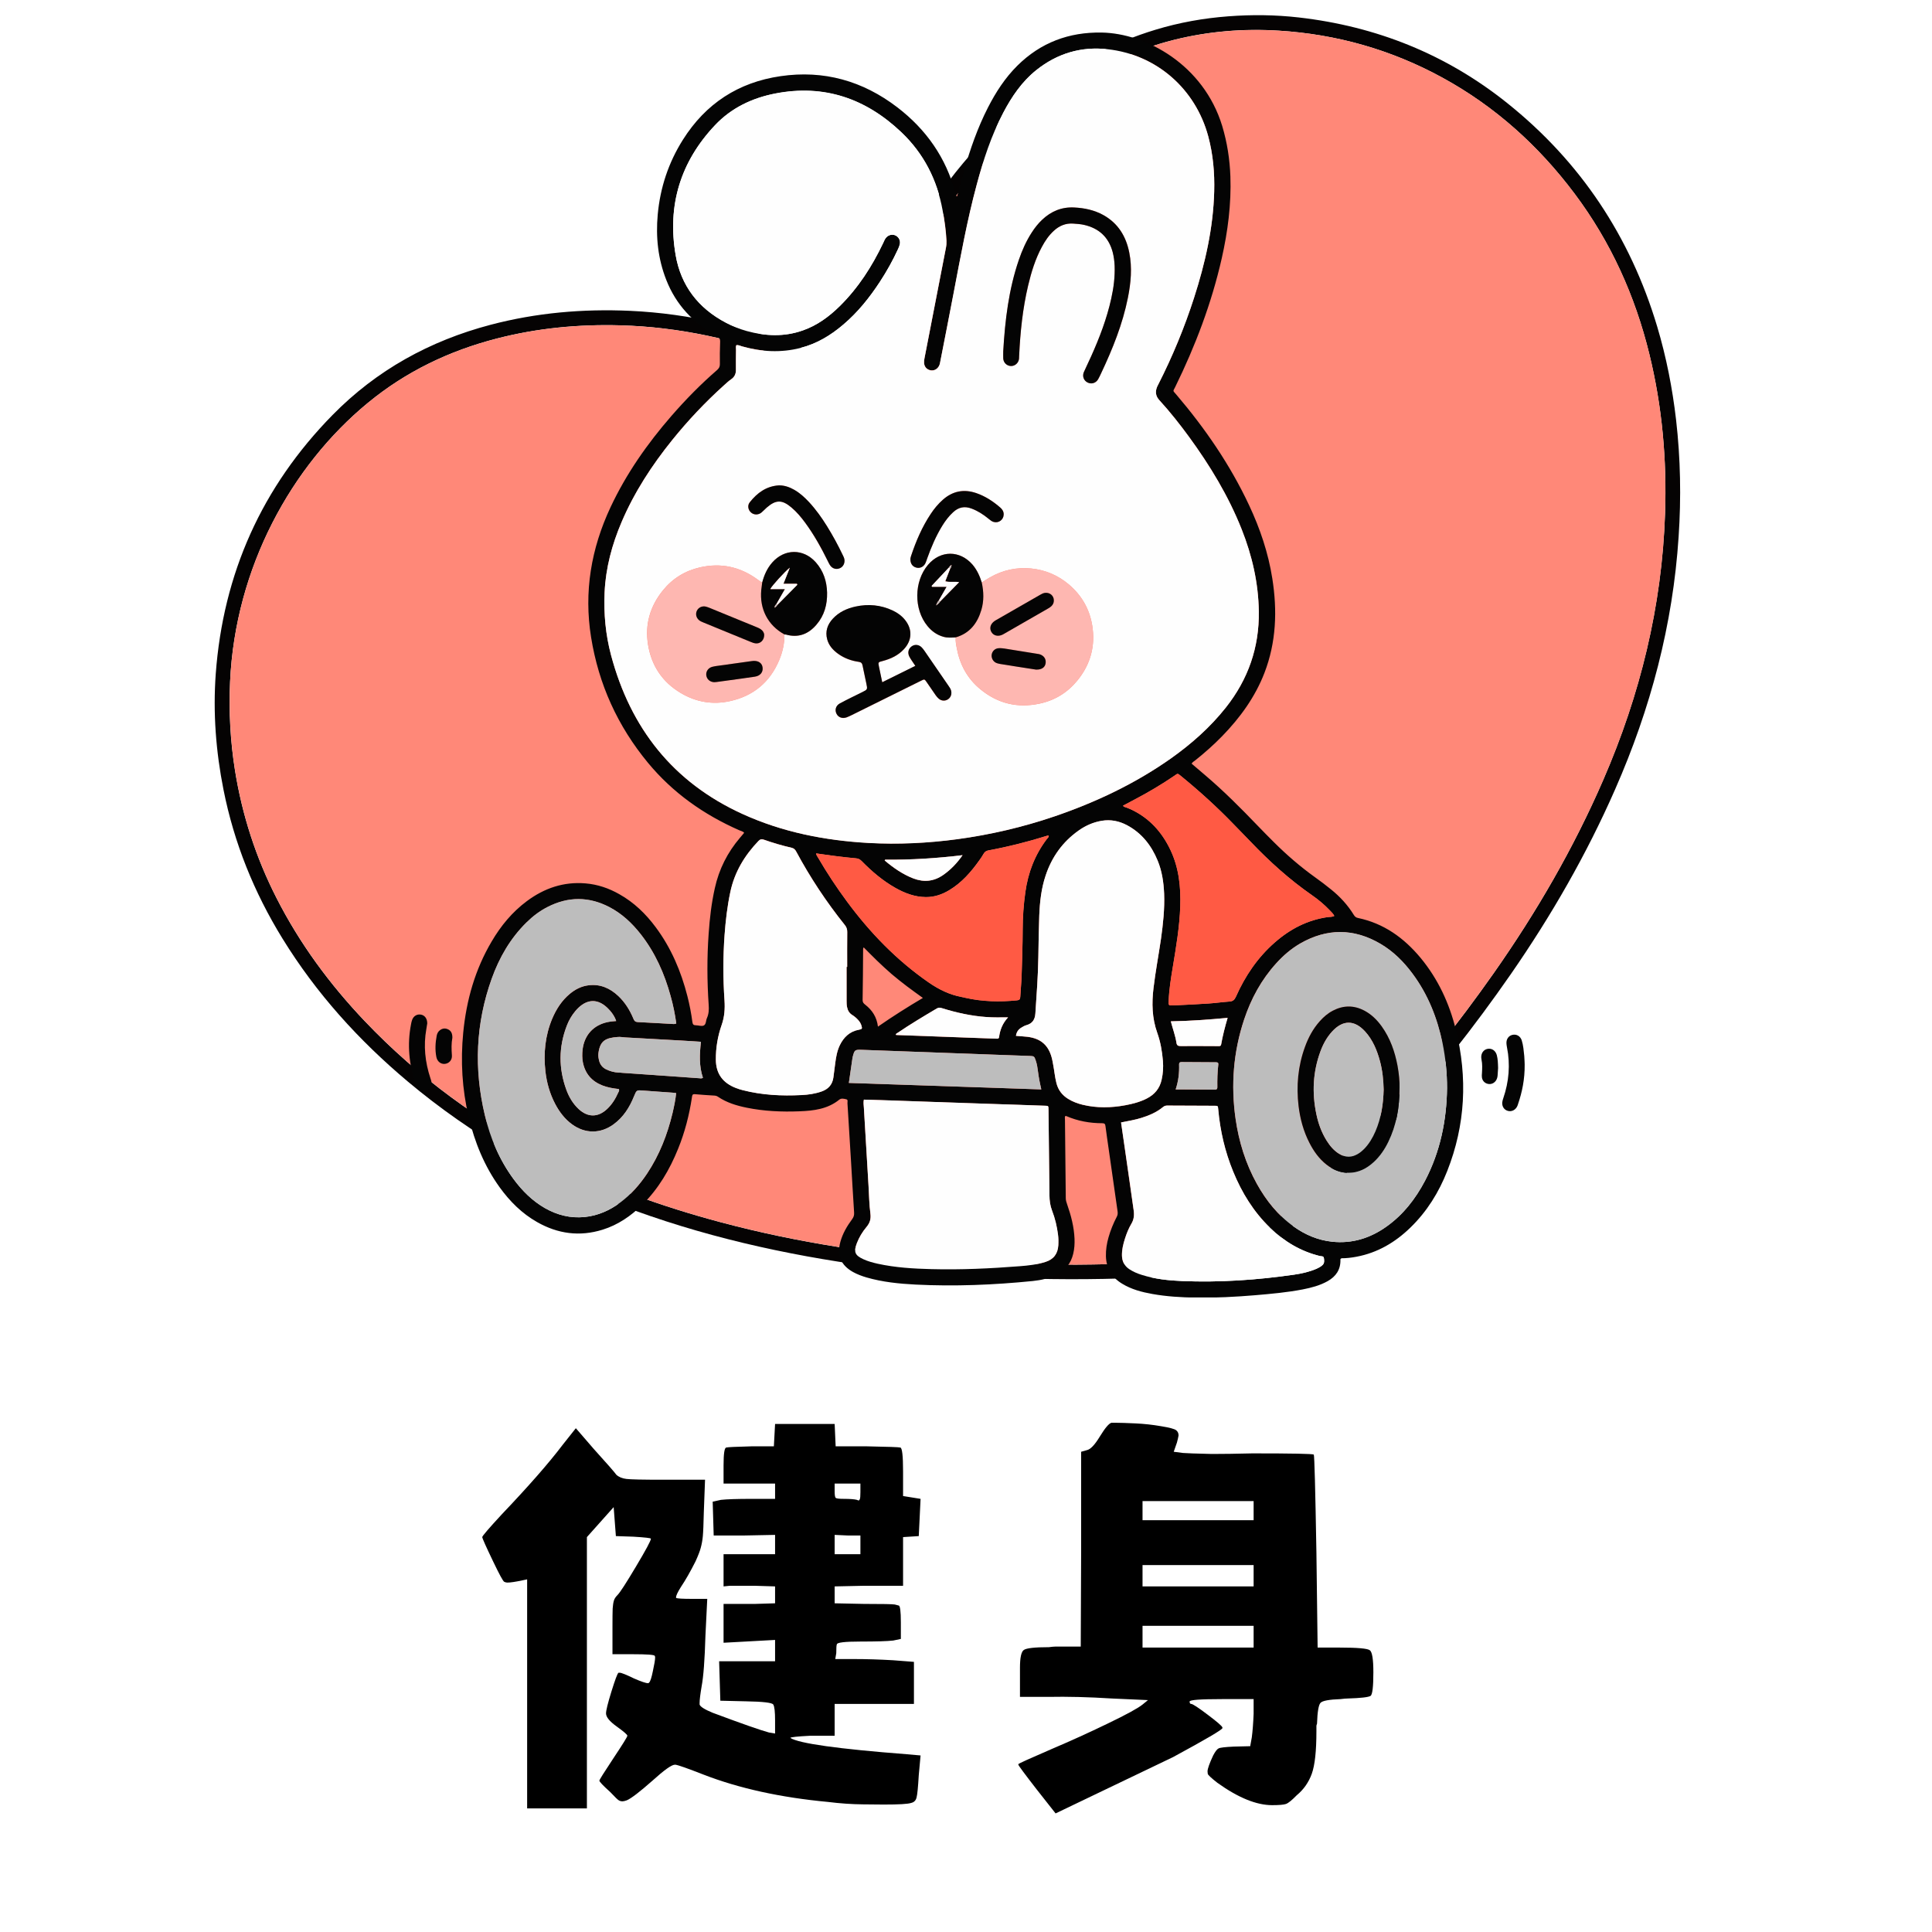
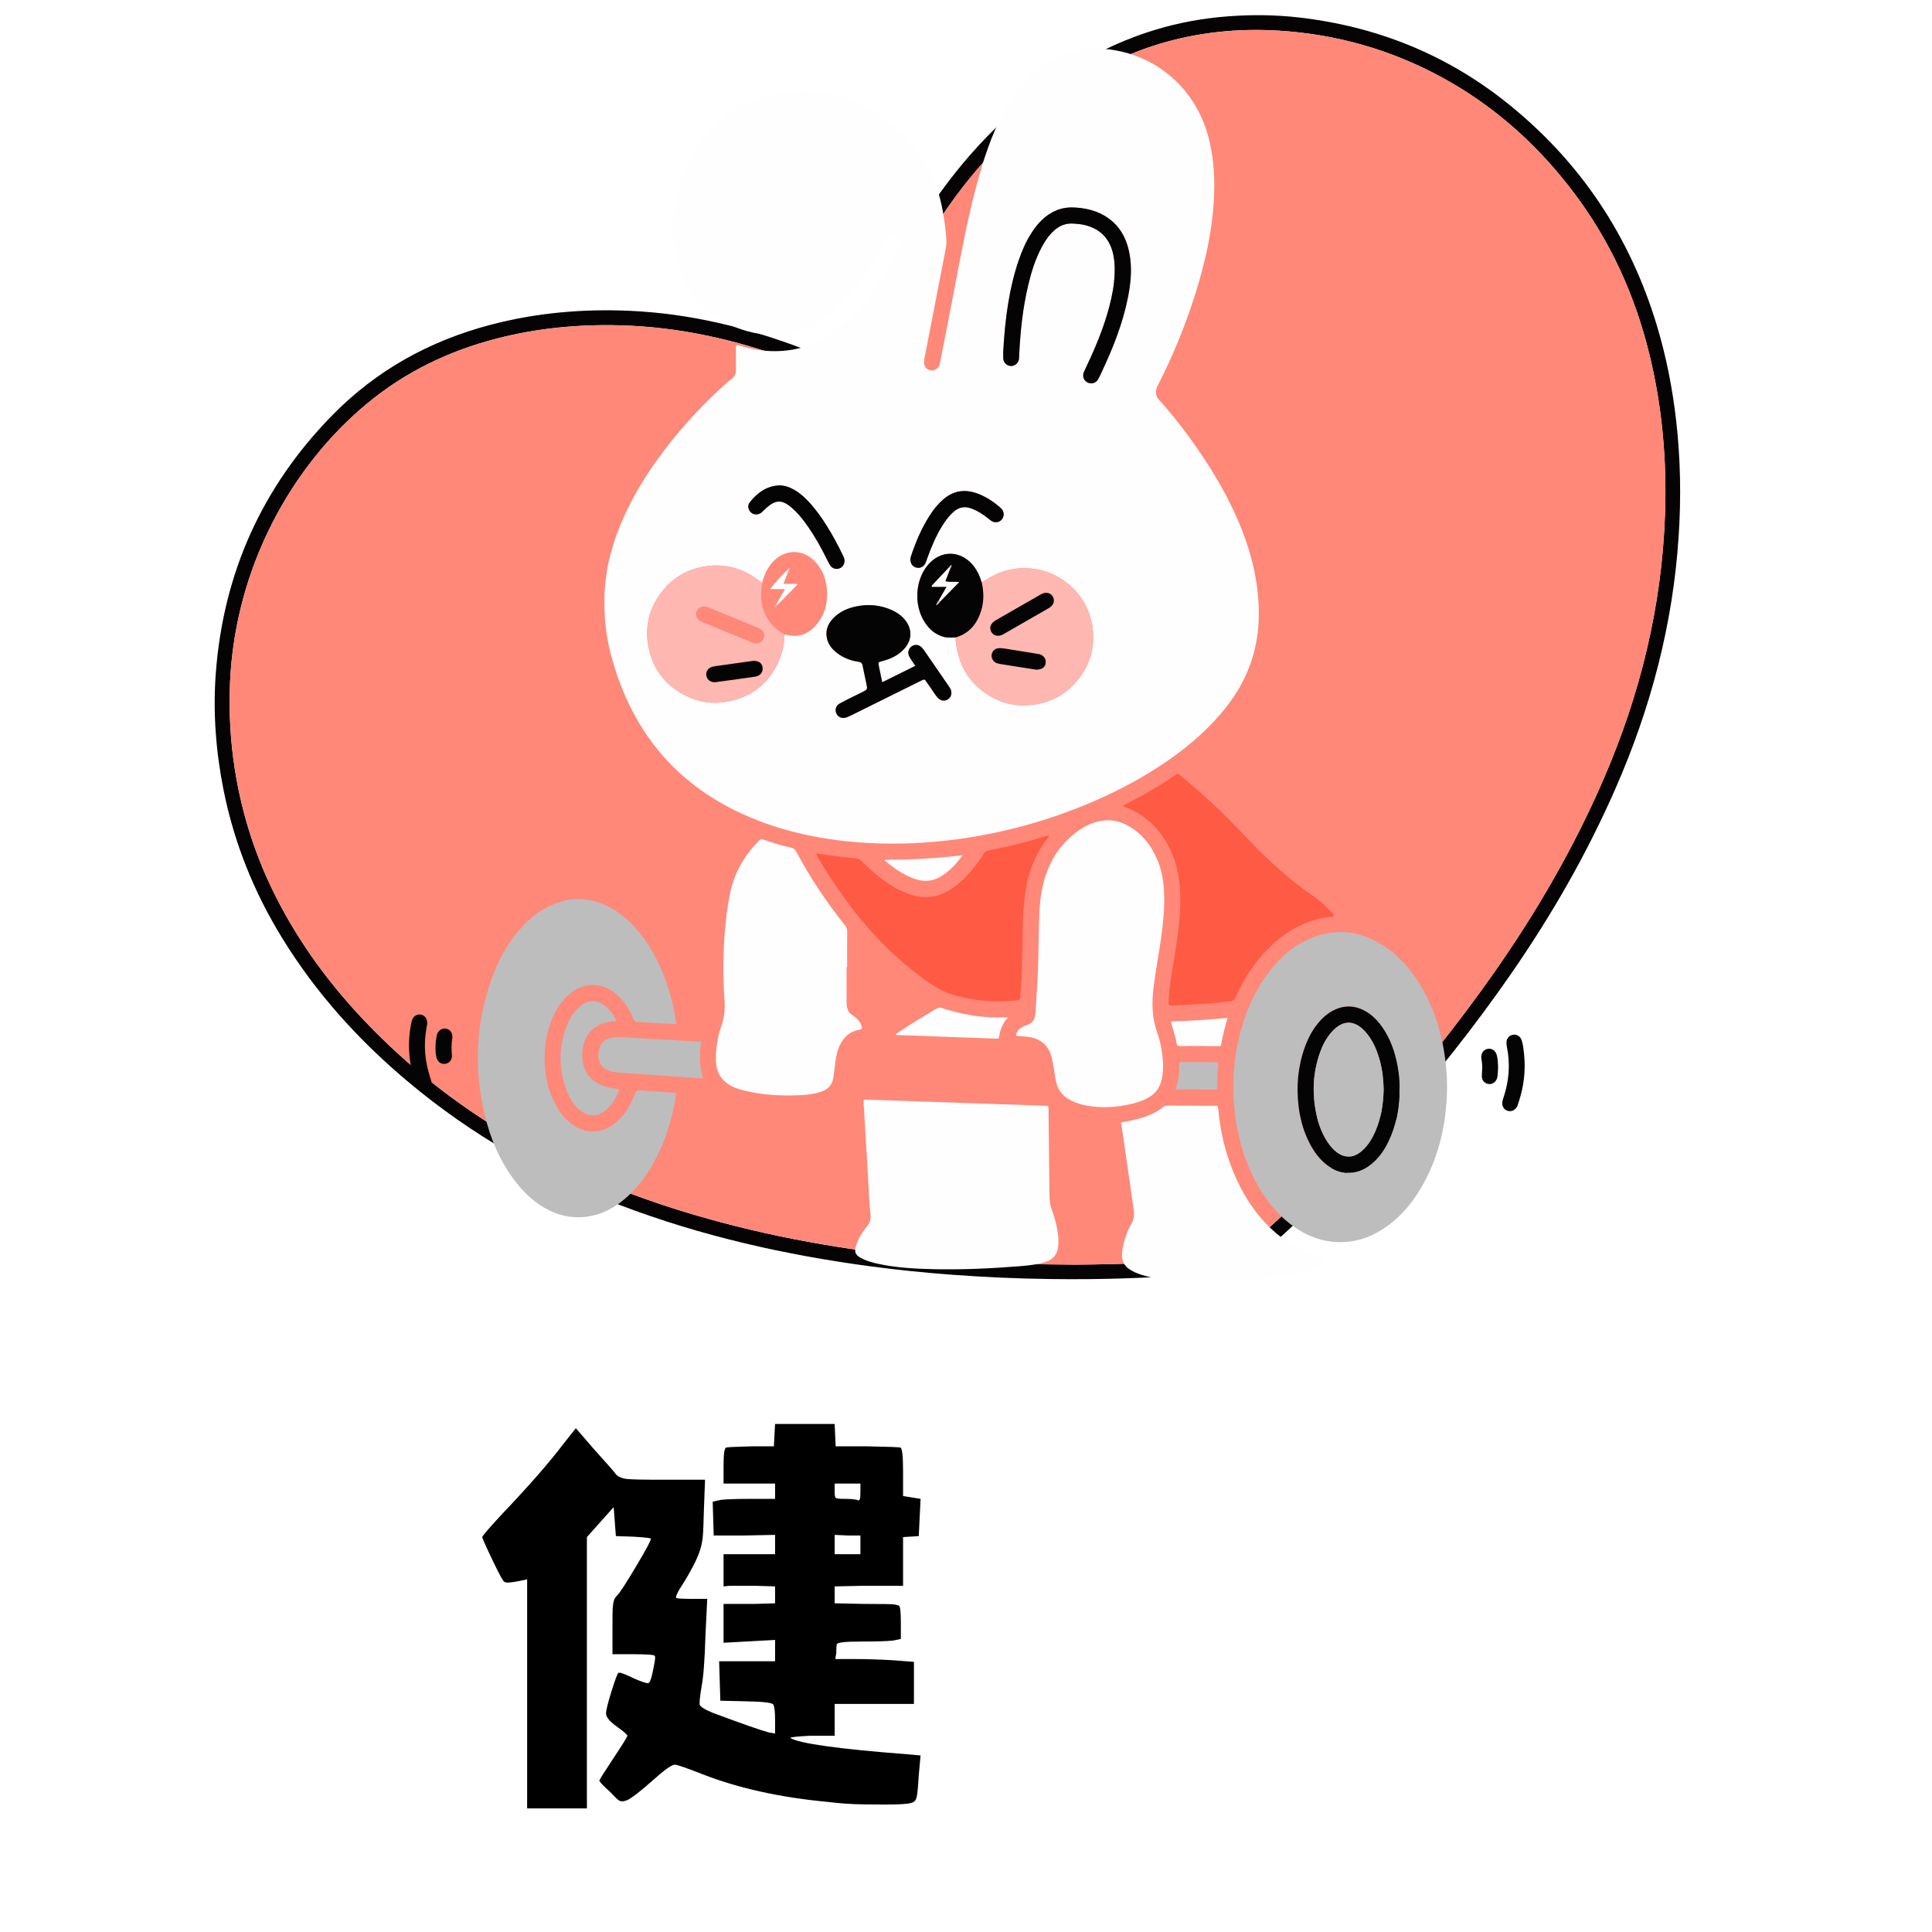
<svg xmlns="http://www.w3.org/2000/svg" width="200" zoomAndPan="magnify" viewBox="0 0 150 150" height="200" preserveAspectRatio="xMidYMid meet" version="1.0">
  <defs>
    <g />
    <clipPath id="09ff21d4b0">
      <path d="M 16.531 1.117 L 130.531 1.117 L 130.531 99.367 L 16.531 99.367 Z M 16.531 1.117 " clip-rule="nonzero" />
    </clipPath>
    <clipPath id="dc7b4b8640">
-       <path d="M 35 2.484 L 114 2.484 L 114 100.734 L 35 100.734 Z M 35 2.484 " clip-rule="nonzero" />
-     </clipPath>
+       </clipPath>
    <clipPath id="a6a1e42086">
      <path d="M 31.598 78 L 34 78 L 34 85 L 31.598 85 Z M 31.598 78 " clip-rule="nonzero" />
    </clipPath>
    <clipPath id="6f2e675ad0">
      <path d="M 116 80 L 118.598 80 L 118.598 87 L 116 87 Z M 116 80 " clip-rule="nonzero" />
    </clipPath>
  </defs>
  <rect x="-15" width="180" fill="#ffffff" y="-15" height="180" fill-opacity="1" />
  <rect x="-15" width="180" fill="#ffffff" y="-15" height="180" fill-opacity="1" />
  <g clip-path="url(#09ff21d4b0)">
    <path fill="#050303" d="M 66.281 28.695 C 66.586 27.852 66.863 27.035 67.172 26.223 C 68.25 23.352 69.477 20.547 71.059 17.91 C 73.621 13.641 76.816 9.934 80.797 6.93 C 83.508 4.883 86.457 3.289 89.723 2.305 C 91.566 1.746 93.453 1.41 95.375 1.266 C 97.199 1.129 99.02 1.148 100.836 1.355 C 106.855 2.043 112.285 4.211 117.027 8.008 C 122.719 12.562 126.57 18.371 128.664 25.355 C 129.371 27.719 129.844 30.133 130.129 32.582 C 130.477 35.602 130.531 38.633 130.328 41.668 C 129.883 48.508 128.152 55.023 125.398 61.285 C 123.184 66.328 120.449 71.086 117.316 75.609 C 111.59 83.871 104.914 91.285 97.352 97.898 C 97.207 98.023 97.062 98.141 96.922 98.262 C 96.664 98.488 96.363 98.613 96.027 98.645 C 94.871 98.758 93.711 98.887 92.551 98.973 C 88.902 99.246 85.246 99.355 81.59 99.305 C 79.02 99.273 76.449 99.16 73.887 98.969 C 71.785 98.812 69.688 98.598 67.598 98.32 C 60.941 97.43 54.426 95.961 48.145 93.566 C 42.137 91.277 36.621 88.129 31.688 83.992 C 27.859 80.781 24.551 77.125 21.926 72.859 C 19.723 69.281 18.172 65.441 17.352 61.312 C 16.762 58.344 16.531 55.344 16.75 52.324 C 17.324 44.52 20.34 37.801 25.82 32.219 C 29.242 28.734 33.371 26.461 38.078 25.219 C 41.637 24.281 45.25 23.969 48.918 24.133 C 53.582 24.344 58.051 25.434 62.391 27.094 C 63.613 27.559 64.82 28.051 66.016 28.582 C 66.098 28.625 66.176 28.652 66.281 28.695 Z M 83.484 98.188 C 85.234 98.176 87.223 98.137 89.207 98.047 C 91.195 97.949 93.176 97.805 95.152 97.605 C 96.047 97.516 96.047 97.527 96.727 96.941 C 96.762 96.91 96.793 96.883 96.824 96.855 C 104.043 90.5 110.449 83.418 115.977 75.547 C 119.293 70.824 122.176 65.852 124.477 60.547 C 127.34 53.949 129.031 47.074 129.273 39.863 C 129.414 35.688 129.051 31.562 128.055 27.5 C 126.945 22.961 125.059 18.785 122.25 15.039 C 119.457 11.312 116.066 8.258 111.973 6.023 C 108.02 3.863 103.785 2.66 99.289 2.379 C 96.543 2.207 93.828 2.426 91.152 3.094 C 88.035 3.871 85.191 5.246 82.559 7.07 C 78.535 9.855 75.293 13.387 72.656 17.488 C 70.977 20.105 69.676 22.914 68.547 25.809 C 68.094 26.977 67.668 28.152 67.285 29.348 C 67.238 29.5 67.188 29.66 67.07 29.789 C 66.832 30.059 66.555 30.098 66.145 29.906 C 64.602 29.199 63.023 28.562 61.426 27.965 C 57.145 26.367 52.742 25.383 48.164 25.258 C 44.918 25.168 41.715 25.473 38.566 26.285 C 34.883 27.234 31.523 28.844 28.57 31.273 C 22.629 36.156 18.266 44.066 17.863 52.926 C 17.758 55.238 17.879 57.539 18.246 59.828 C 18.805 63.297 19.871 66.594 21.469 69.723 C 23.266 73.258 25.594 76.414 28.32 79.281 C 32.473 83.648 37.281 87.137 42.629 89.883 C 46.887 92.07 51.363 93.672 55.98 94.902 C 61.973 96.5 68.078 97.406 74.258 97.867 C 77.25 98.082 80.246 98.176 83.484 98.188 Z M 83.484 98.188 " fill-opacity="1" fill-rule="nonzero" />
  </g>
  <path fill="#ff8878" d="M 83.484 98.188 C 80.246 98.176 77.25 98.082 74.258 97.859 C 68.082 97.402 61.977 96.492 55.984 94.898 C 51.367 93.668 46.887 92.066 42.633 89.879 C 37.285 87.129 32.477 83.641 28.32 79.273 C 25.594 76.406 23.27 73.25 21.469 69.715 C 19.875 66.586 18.809 63.289 18.25 59.82 C 17.887 57.535 17.762 55.23 17.867 52.918 C 18.266 44.066 22.629 36.156 28.57 31.273 C 31.523 28.844 34.883 27.238 38.566 26.289 C 41.715 25.477 44.918 25.172 48.164 25.262 C 52.742 25.387 57.145 26.371 61.426 27.969 C 63.023 28.562 64.598 29.199 66.145 29.91 C 66.559 30.098 66.836 30.059 67.07 29.793 C 67.184 29.664 67.234 29.508 67.285 29.352 C 67.668 28.156 68.094 26.98 68.547 25.812 C 69.676 22.918 70.973 20.109 72.656 17.492 C 75.293 13.387 78.535 9.855 82.559 7.07 C 85.191 5.25 88.039 3.879 91.152 3.098 C 93.828 2.434 96.539 2.215 99.289 2.383 C 103.785 2.66 108.02 3.863 111.977 6.02 C 116.07 8.254 119.457 11.309 122.254 15.035 C 125.062 18.781 126.949 22.957 128.059 27.496 C 129.055 31.559 129.418 35.688 129.277 39.859 C 129.039 47.07 127.348 53.945 124.48 60.543 C 122.18 65.848 119.293 70.82 115.98 75.543 C 110.449 83.414 104.043 90.5 96.828 96.852 C 96.797 96.879 96.762 96.906 96.73 96.938 C 96.051 97.523 96.051 97.512 95.156 97.602 C 93.18 97.801 91.195 97.945 89.211 98.043 C 87.219 98.137 85.234 98.176 83.484 98.188 Z M 83.484 98.188 " fill-opacity="1" fill-rule="nonzero" />
  <g clip-path="url(#dc7b4b8640)">
    <path fill="#040404" d="M 92.516 59.289 C 92.867 59.59 93.219 59.891 93.574 60.191 C 95.008 61.41 96.332 62.738 97.633 64.094 C 98.055 64.535 98.48 64.961 98.91 65.391 C 99.906 66.383 100.965 67.297 102.109 68.117 C 102.535 68.418 102.949 68.738 103.355 69.066 C 104.047 69.625 104.637 70.266 105.105 71.027 C 105.184 71.156 105.27 71.238 105.426 71.27 C 107.438 71.688 109 72.816 110.289 74.363 C 111.648 76.004 112.523 77.891 113.031 79.941 C 113.953 83.668 113.777 87.336 112.363 90.918 C 111.711 92.574 110.789 94.059 109.508 95.305 C 108.324 96.457 106.953 97.266 105.309 97.574 C 104.914 97.648 104.512 97.695 104.164 97.691 C 104.062 97.727 104.07 97.77 104.07 97.797 C 104.094 98.566 103.727 99.105 103.07 99.473 C 102.469 99.809 101.816 99.977 101.148 100.109 C 99.934 100.344 98.703 100.453 97.473 100.559 C 95.93 100.688 94.391 100.77 92.844 100.746 C 91.711 100.73 90.586 100.664 89.473 100.465 C 88.652 100.32 87.848 100.109 87.125 99.668 C 86.32 99.184 85.891 98.477 85.863 97.527 C 85.852 97.027 85.93 96.535 86.07 96.051 C 86.223 95.516 86.434 94.996 86.691 94.5 C 86.77 94.359 86.793 94.227 86.77 94.062 C 86.531 92.43 86.301 90.793 86.07 89.16 C 85.988 88.582 85.902 88.008 85.828 87.43 C 85.809 87.27 85.758 87.207 85.586 87.207 C 84.613 87.207 83.676 87.039 82.777 86.648 C 82.758 86.641 82.73 86.652 82.703 86.652 C 82.66 86.738 82.68 86.836 82.684 86.93 C 82.703 88.961 82.73 90.992 82.746 93.023 C 82.746 93.195 82.797 93.348 82.852 93.504 C 83.156 94.371 83.387 95.254 83.426 96.176 C 83.441 96.57 83.418 96.961 83.324 97.344 C 83.148 98.082 82.723 98.625 82.043 98.961 C 81.461 99.25 80.832 99.391 80.195 99.457 C 77.16 99.762 74.121 99.887 71.078 99.734 C 69.797 99.668 68.516 99.539 67.277 99.18 C 66.914 99.074 66.559 98.941 66.227 98.758 C 65.281 98.227 64.961 97.461 65.246 96.418 C 65.426 95.762 65.766 95.191 66.16 94.656 C 66.281 94.492 66.328 94.34 66.312 94.137 C 66.223 92.773 66.148 91.406 66.066 90.047 C 65.977 88.586 65.891 87.129 65.797 85.668 C 65.789 85.559 65.852 85.383 65.719 85.352 C 65.543 85.309 65.328 85.246 65.164 85.375 C 64.262 86.109 63.18 86.238 62.082 86.281 C 60.699 86.336 59.324 86.277 57.965 86 C 57.18 85.84 56.422 85.609 55.75 85.156 C 55.672 85.102 55.586 85.07 55.484 85.062 C 54.977 85.031 54.465 85 53.953 84.953 C 53.727 84.93 53.742 85.078 53.719 85.215 C 53.512 86.582 53.168 87.914 52.648 89.191 C 51.992 90.816 51.117 92.301 49.863 93.543 C 48.98 94.414 47.977 95.102 46.785 95.473 C 45.004 96.027 43.312 95.797 41.703 94.883 C 40.523 94.215 39.586 93.277 38.797 92.188 C 37.605 90.535 36.855 88.688 36.387 86.719 C 35.875 84.559 35.75 82.371 35.965 80.168 C 36.211 77.656 36.883 75.273 38.176 73.09 C 38.887 71.879 39.77 70.809 40.898 69.969 C 42.254 68.957 43.762 68.441 45.461 68.586 C 46.398 68.664 47.27 68.961 48.086 69.426 C 49.227 70.066 50.141 70.953 50.914 71.996 C 52.109 73.602 52.875 75.406 53.367 77.332 C 53.539 78 53.668 78.676 53.758 79.359 C 53.785 79.535 53.848 79.602 54.023 79.602 C 54.238 79.602 54.48 79.707 54.652 79.613 C 54.832 79.512 54.797 79.23 54.887 79.043 C 55.031 78.719 55.047 78.391 55.023 78.039 C 54.895 76.188 54.887 74.332 55.02 72.48 C 55.102 71.297 55.238 70.117 55.5 68.953 C 55.824 67.484 56.477 66.188 57.453 65.043 C 57.555 64.926 57.652 64.809 57.75 64.691 C 57.758 64.684 57.758 64.668 57.77 64.641 C 57.668 64.547 57.531 64.516 57.406 64.465 C 54.645 63.25 52.234 61.555 50.305 59.219 C 47.953 56.371 46.477 53.125 45.891 49.473 C 45.324 45.949 45.895 42.598 47.402 39.379 C 48.621 36.781 50.254 34.449 52.133 32.289 C 53.234 31.023 54.406 29.828 55.676 28.727 C 55.816 28.602 55.895 28.477 55.891 28.273 C 55.883 27.703 55.887 27.129 55.91 26.559 C 55.922 26.316 55.844 26.184 55.625 26.062 C 53.82 25.078 52.484 23.66 51.73 21.734 C 51.086 20.102 50.906 18.402 51.066 16.656 C 51.258 14.562 51.902 12.621 53.027 10.84 C 54.793 8.043 57.324 6.391 60.598 5.914 C 63.957 5.422 66.984 6.277 69.668 8.332 C 71.906 10.047 73.453 12.246 74.18 14.992 C 74.199 15.07 74.199 15.16 74.258 15.223 C 74.266 15.23 74.281 15.23 74.309 15.242 C 74.488 14.586 74.656 13.926 74.844 13.27 C 75.324 11.578 75.902 9.918 76.703 8.352 C 77.312 7.16 78.035 6.043 78.988 5.098 C 80.797 3.305 82.992 2.484 85.531 2.527 C 88.984 2.586 93.441 5.027 94.891 9.777 C 95.277 11.059 95.48 12.367 95.527 13.703 C 95.602 15.855 95.328 17.969 94.855 20.062 C 94.066 23.543 92.809 26.852 91.242 30.047 C 91.066 30.41 91.039 30.297 91.316 30.621 C 93.562 33.254 95.508 36.086 96.98 39.227 C 97.832 41.043 98.469 42.926 98.781 44.91 C 99.176 47.402 99.09 49.859 98.172 52.242 C 97.445 54.121 96.285 55.719 94.887 57.156 C 94.238 57.824 93.543 58.438 92.82 59.016 C 92.711 59.102 92.59 59.164 92.516 59.289 Z M 57.168 26.801 C 57.117 26.914 57.145 27.035 57.145 27.148 C 57.137 27.672 57.133 28.195 57.137 28.719 C 57.137 29.023 57.031 29.266 56.77 29.441 C 56.574 29.574 56.398 29.742 56.223 29.898 C 54.762 31.211 53.418 32.637 52.184 34.168 C 50.613 36.121 49.25 38.203 48.266 40.516 C 47.516 42.266 47.031 44.078 46.941 45.988 C 46.867 47.637 47.016 49.266 47.441 50.863 C 48.953 56.523 52.242 60.727 57.633 63.188 C 60.742 64.605 64.039 65.25 67.43 65.441 C 69.738 65.57 72.043 65.457 74.332 65.148 C 76.906 64.797 79.422 64.215 81.879 63.375 C 85.074 62.285 88.102 60.852 90.871 58.906 C 92.48 57.77 93.945 56.477 95.176 54.926 C 96.906 52.738 97.777 50.262 97.734 47.465 C 97.703 45.25 97.215 43.137 96.402 41.09 C 95.375 38.5 93.941 36.137 92.305 33.898 C 91.586 32.918 90.836 31.965 90.016 31.07 C 89.707 30.734 89.68 30.387 89.852 29.992 C 89.879 29.938 89.906 29.883 89.934 29.832 C 91.035 27.668 91.961 25.434 92.703 23.125 C 93.57 20.434 94.195 17.699 94.27 14.859 C 94.309 13.414 94.184 11.988 93.809 10.586 C 92.816 6.887 89.781 4.234 85.988 3.82 C 83.934 3.594 82.082 4.148 80.461 5.441 C 79.344 6.332 78.559 7.492 77.902 8.738 C 76.969 10.516 76.355 12.41 75.836 14.336 C 75.09 17.102 74.586 19.918 74.047 22.73 C 73.707 24.492 73.367 26.25 73.02 28.008 C 72.992 28.148 72.973 28.289 72.902 28.418 C 72.762 28.668 72.516 28.793 72.246 28.742 C 71.961 28.691 71.766 28.473 71.75 28.172 C 71.742 28.055 71.758 27.934 71.777 27.82 C 72.336 24.953 72.891 22.086 73.449 19.219 C 73.484 19.043 73.496 18.871 73.488 18.688 C 73.449 17.891 73.336 17.105 73.191 16.32 C 72.762 13.957 71.723 11.914 69.973 10.254 C 67.219 7.641 63.984 6.523 60.203 7.254 C 58.398 7.605 56.785 8.371 55.516 9.715 C 52.832 12.562 51.801 15.945 52.457 19.789 C 52.863 22.172 54.215 23.93 56.367 25.055 C 56.883 25.324 57.422 25.543 57.984 25.699 C 59.438 26.102 60.891 26.16 62.332 25.652 C 63.441 25.266 64.367 24.582 65.199 23.766 C 66.637 22.348 67.711 20.676 68.574 18.859 C 68.641 18.719 68.691 18.574 68.793 18.453 C 68.984 18.23 69.285 18.16 69.535 18.281 C 69.789 18.402 69.93 18.676 69.863 18.961 C 69.836 19.086 69.785 19.211 69.73 19.328 C 69.324 20.215 68.848 21.062 68.316 21.879 C 67.512 23.109 66.602 24.246 65.477 25.199 C 64.5 26.035 63.418 26.688 62.16 27.008 C 60.637 27.398 59.125 27.316 57.617 26.891 C 57.473 26.855 57.332 26.77 57.168 26.801 Z M 112.348 84.484 C 112.348 83.312 112.242 82.207 111.996 81.008 C 111.594 79.043 110.867 77.211 109.66 75.59 C 108.973 74.664 108.168 73.859 107.168 73.273 C 105.098 72.066 103.02 72.062 100.941 73.254 C 100.238 73.664 99.625 74.191 99.082 74.793 C 97.93 76.062 97.129 77.539 96.59 79.156 C 95.754 81.672 95.555 84.238 95.926 86.859 C 96.18 88.641 96.707 90.336 97.578 91.91 C 98.305 93.215 99.215 94.359 100.441 95.23 C 101.336 95.871 102.324 96.289 103.422 96.406 C 104.984 96.57 106.387 96.129 107.648 95.227 C 108.945 94.305 109.891 93.082 110.629 91.688 C 111.828 89.406 112.316 86.961 112.348 84.484 Z M 52.496 84.867 C 52.395 84.855 52.312 84.84 52.234 84.836 C 51.477 84.785 50.719 84.734 49.961 84.672 C 49.426 84.629 49.43 84.625 49.23 85.109 C 48.887 85.973 48.406 86.738 47.637 87.297 C 46.621 88.035 45.441 88.035 44.422 87.301 C 43.844 86.879 43.422 86.32 43.098 85.695 C 42.688 84.906 42.449 84.062 42.348 83.184 C 42.191 81.777 42.328 80.406 42.875 79.094 C 43.188 78.352 43.613 77.688 44.242 77.164 C 44.668 76.809 45.152 76.562 45.711 76.496 C 46.617 76.391 47.363 76.727 48.008 77.332 C 48.535 77.828 48.906 78.434 49.184 79.102 C 49.246 79.262 49.324 79.344 49.516 79.355 C 50.379 79.395 51.246 79.453 52.113 79.496 C 52.238 79.5 52.375 79.539 52.508 79.461 C 52.41 78.746 52.266 78.035 52.07 77.34 C 51.594 75.594 50.871 73.965 49.746 72.531 C 49.07 71.672 48.285 70.938 47.309 70.426 C 45.719 69.602 44.121 69.598 42.527 70.414 C 41.906 70.727 41.359 71.148 40.867 71.633 C 39.617 72.867 38.762 74.355 38.176 75.992 C 36.93 79.465 36.789 83 37.645 86.582 C 38.07 88.379 38.777 90.055 39.879 91.551 C 40.543 92.449 41.32 93.223 42.293 93.789 C 43.258 94.34 44.289 94.602 45.406 94.488 C 46.43 94.383 47.328 93.98 48.145 93.379 C 48.984 92.758 49.664 91.98 50.242 91.117 C 51.199 89.676 51.816 88.09 52.219 86.414 C 52.336 85.906 52.445 85.402 52.496 84.867 Z M 78.879 80.422 C 79.199 80.449 79.48 80.465 79.762 80.5 C 80.824 80.629 81.43 81.172 81.68 82.215 C 81.715 82.355 81.734 82.492 81.762 82.633 C 81.859 83.121 81.898 83.621 82.023 84.105 C 82.164 84.645 82.473 85.039 82.941 85.328 C 83.285 85.535 83.664 85.68 84.059 85.777 C 85.164 86.043 86.273 86.02 87.383 85.812 C 87.957 85.703 88.516 85.559 89.039 85.289 C 89.645 84.98 90.043 84.508 90.188 83.836 C 90.297 83.355 90.328 82.871 90.289 82.383 C 90.227 81.633 90.102 80.895 89.848 80.191 C 89.441 79.051 89.414 77.891 89.559 76.707 C 89.711 75.434 89.949 74.176 90.137 72.906 C 90.301 71.738 90.43 70.574 90.383 69.391 C 90.344 68.512 90.219 67.641 89.879 66.82 C 89.395 65.645 88.645 64.688 87.508 64.078 C 86.891 63.75 86.242 63.617 85.543 63.73 C 84.883 63.84 84.293 64.102 83.754 64.48 C 82.508 65.359 81.664 66.535 81.184 67.977 C 80.844 68.988 80.73 70.039 80.688 71.098 C 80.648 72.164 80.637 73.234 80.617 74.305 C 80.594 75.766 80.484 77.223 80.387 78.68 C 80.355 79.148 80.164 79.465 79.695 79.598 C 79.547 79.637 79.414 79.719 79.281 79.801 C 79.055 79.934 78.922 80.137 78.879 80.422 Z M 67.07 85.375 C 67.023 85.594 67.059 85.809 67.07 86.02 C 67.188 88.035 67.309 90.051 67.43 92.066 C 67.473 92.793 67.48 93.52 67.578 94.238 C 67.629 94.656 67.527 94.965 67.266 95.273 C 66.953 95.648 66.703 96.066 66.523 96.527 C 66.266 97.207 66.367 97.465 67.027 97.77 C 67.383 97.934 67.762 98.039 68.145 98.121 C 69.52 98.422 70.918 98.504 72.32 98.539 C 74.605 98.594 76.883 98.492 79.16 98.312 C 79.832 98.262 80.504 98.184 81.156 97.98 C 81.812 97.777 82.125 97.34 82.168 96.676 C 82.18 96.402 82.176 96.129 82.141 95.859 C 82.059 95.223 81.914 94.598 81.68 93.996 C 81.531 93.613 81.48 93.219 81.477 92.812 C 81.457 90.59 81.43 88.367 81.402 86.148 C 81.398 85.859 81.395 85.859 81.152 85.852 C 78.992 85.781 76.828 85.707 74.668 85.633 C 72.898 85.574 71.129 85.508 69.355 85.449 C 68.605 85.418 67.844 85.398 67.07 85.375 Z M 65.727 75.066 C 65.742 75.066 65.758 75.066 65.777 75.066 C 65.777 74.164 65.77 73.262 65.781 72.355 C 65.781 72.141 65.723 71.977 65.59 71.809 C 64.16 70.023 62.902 68.125 61.82 66.109 C 61.734 65.949 61.633 65.859 61.457 65.816 C 60.727 65.648 60.012 65.434 59.305 65.188 C 59.137 65.129 59.027 65.148 58.898 65.281 C 57.812 66.406 57.031 67.695 56.703 69.246 C 56.469 70.352 56.34 71.473 56.258 72.598 C 56.137 74.285 56.137 75.973 56.25 77.656 C 56.297 78.32 56.254 78.945 56.031 79.578 C 55.727 80.441 55.574 81.344 55.582 82.27 C 55.59 83.379 56.141 84.09 57.156 84.473 C 57.32 84.539 57.488 84.59 57.664 84.633 C 59.164 85.02 60.688 85.094 62.227 85.016 C 62.762 84.992 63.289 84.914 63.801 84.734 C 64.32 84.547 64.629 84.199 64.707 83.648 C 64.754 83.285 64.801 82.918 64.848 82.555 C 64.91 82.07 64.992 81.59 65.203 81.145 C 65.512 80.512 65.98 80.07 66.695 79.941 C 66.93 79.898 66.953 79.863 66.891 79.648 C 66.84 79.461 66.742 79.301 66.605 79.16 C 66.477 79.02 66.328 78.898 66.168 78.797 C 65.941 78.656 65.82 78.449 65.77 78.195 C 65.734 78.031 65.73 77.867 65.73 77.699 C 65.727 76.824 65.727 75.949 65.727 75.066 Z M 87.039 87.145 C 87.148 87.902 87.254 88.633 87.355 89.359 C 87.578 90.902 87.801 92.438 88.016 93.98 C 88.066 94.336 88.035 94.684 87.836 95.012 C 87.625 95.367 87.469 95.758 87.344 96.152 C 87.199 96.594 87.09 97.043 87.105 97.516 C 87.125 97.945 87.301 98.293 87.668 98.535 C 87.965 98.734 88.289 98.871 88.633 98.98 C 89.66 99.305 90.727 99.418 91.793 99.461 C 94.699 99.578 97.59 99.379 100.465 98.965 C 101.062 98.879 101.656 98.746 102.215 98.504 C 102.379 98.43 102.539 98.348 102.668 98.227 C 102.836 98.074 102.809 97.883 102.785 97.691 C 102.766 97.504 102.59 97.547 102.477 97.52 C 100.98 97.156 99.715 96.395 98.617 95.336 C 97.328 94.094 96.414 92.605 95.738 90.961 C 95.105 89.414 94.73 87.801 94.578 86.133 C 94.555 85.855 94.555 85.852 94.297 85.852 C 93.074 85.848 91.848 85.844 90.625 85.836 C 90.5 85.836 90.398 85.863 90.301 85.945 C 89.809 86.352 89.23 86.598 88.625 86.789 C 88.125 86.949 87.598 87.035 87.039 87.145 Z M 87.188 62.555 C 87.27 62.672 87.391 62.664 87.488 62.707 C 87.594 62.758 87.711 62.793 87.816 62.844 C 89.234 63.508 90.219 64.602 90.879 66 C 91.535 67.387 91.688 68.871 91.637 70.379 C 91.582 71.965 91.316 73.52 91.059 75.078 C 90.914 75.957 90.766 76.836 90.738 77.73 C 90.727 78.062 90.734 78.07 91.062 78.059 C 91.977 78.016 92.891 77.977 93.805 77.914 C 94.363 77.879 94.914 77.797 95.473 77.758 C 95.734 77.738 95.852 77.613 95.957 77.387 C 96.668 75.781 97.633 74.352 98.961 73.184 C 100.156 72.133 101.512 71.422 103.113 71.199 C 103.266 71.18 103.438 71.199 103.598 71.113 C 103.504 70.926 103.367 70.809 103.246 70.68 C 102.828 70.242 102.363 69.848 101.863 69.504 C 100.125 68.297 98.566 66.891 97.113 65.367 C 96.668 64.902 96.215 64.445 95.77 63.984 C 94.488 62.656 93.125 61.422 91.695 60.254 C 91.414 60.027 91.457 60.039 91.184 60.227 C 90.211 60.887 89.199 61.492 88.16 62.039 C 87.836 62.211 87.512 62.383 87.188 62.555 Z M 63.363 66.258 C 63.379 66.398 63.457 66.492 63.516 66.59 C 64.195 67.758 64.945 68.891 65.746 69.977 C 67.547 72.414 69.621 74.562 72.125 76.293 C 72.902 76.828 73.715 77.223 74.641 77.402 C 74.742 77.422 74.852 77.441 74.953 77.469 C 76.277 77.77 77.609 77.797 78.957 77.664 C 79.129 77.648 79.203 77.586 79.211 77.406 C 79.242 76.852 79.297 76.293 79.316 75.738 C 79.355 74.551 79.395 73.363 79.398 72.176 C 79.398 71.199 79.469 70.23 79.605 69.266 C 79.816 67.75 80.344 66.371 81.266 65.152 C 81.328 65.074 81.422 65.008 81.426 64.895 C 81.371 64.863 81.324 64.875 81.281 64.891 C 79.785 65.359 78.266 65.742 76.723 66.027 C 76.559 66.062 76.449 66.141 76.367 66.285 C 76.27 66.461 76.152 66.629 76.035 66.793 C 75.391 67.699 74.668 68.531 73.703 69.109 C 73.141 69.449 72.543 69.652 71.879 69.648 C 71.023 69.641 70.254 69.348 69.516 68.934 C 68.535 68.379 67.688 67.66 66.902 66.855 C 66.77 66.723 66.641 66.648 66.441 66.637 C 65.898 66.594 65.355 66.523 64.816 66.457 C 64.34 66.398 63.859 66.328 63.363 66.258 Z M 65.906 84.078 C 70.887 84.246 75.848 84.414 80.848 84.582 C 80.73 84.098 80.652 83.656 80.594 83.215 C 80.555 82.922 80.516 82.625 80.418 82.344 C 80.305 82.008 80.289 82 79.949 81.984 C 79.188 81.957 78.43 81.93 77.668 81.902 C 74.078 81.77 70.496 81.637 66.906 81.508 C 66.375 81.492 66.348 81.516 66.211 82.035 C 66.199 82.082 66.191 82.125 66.184 82.172 C 66.094 82.793 66.004 83.418 65.906 84.078 Z M 54.422 80.883 C 53.922 80.852 53.441 80.816 52.957 80.789 C 51.484 80.707 50.012 80.625 48.539 80.543 C 48.352 80.531 48.16 80.492 47.973 80.508 C 47.012 80.578 46.59 80.801 46.461 81.758 C 46.434 81.961 46.469 82.164 46.516 82.359 C 46.594 82.648 46.762 82.867 47.031 83.008 C 47.34 83.164 47.672 83.254 48.02 83.273 C 48.492 83.305 48.969 83.34 49.441 83.371 C 51.055 83.484 52.668 83.602 54.281 83.711 C 54.371 83.719 54.469 83.75 54.574 83.676 C 54.266 82.781 54.312 81.844 54.422 80.883 Z M 47.84 79.273 C 47.734 78.93 47.477 78.551 47.152 78.242 C 46.43 77.551 45.641 77.551 44.914 78.238 C 44.828 78.32 44.75 78.41 44.668 78.5 C 44.383 78.84 44.168 79.219 44.008 79.633 C 43.371 81.289 43.363 82.949 43.973 84.613 C 44.18 85.176 44.484 85.688 44.926 86.102 C 45.637 86.766 46.434 86.766 47.145 86.094 C 47.523 85.738 47.789 85.301 47.996 84.832 C 48.035 84.754 48.113 84.672 48.047 84.551 C 47.621 84.504 47.188 84.434 46.773 84.273 C 45.945 83.949 45.43 83.359 45.258 82.484 C 45.195 82.156 45.199 81.82 45.234 81.488 C 45.367 80.363 46.074 79.59 47.176 79.352 C 47.395 79.305 47.617 79.289 47.84 79.273 Z M 68.164 79.707 C 69.324 78.902 70.469 78.18 71.652 77.48 C 71.207 77.156 70.797 76.867 70.402 76.566 C 70.008 76.262 69.613 75.957 69.234 75.633 C 68.848 75.301 68.473 74.949 68.105 74.598 C 67.75 74.262 67.418 73.91 67.055 73.551 C 67.031 73.621 67.012 73.641 67.012 73.664 C 67.004 74.992 66.996 76.324 66.973 77.652 C 66.973 77.828 67.055 77.91 67.172 78 C 67.707 78.422 68.07 78.945 68.164 79.707 Z M 78.266 78.988 C 77.648 78.988 77.117 79.004 76.582 78.965 C 75.402 78.879 74.258 78.625 73.133 78.277 C 72.992 78.234 72.879 78.215 72.734 78.301 C 71.703 78.91 70.672 79.523 69.684 80.195 C 69.629 80.234 69.551 80.25 69.551 80.352 C 69.598 80.355 69.641 80.359 69.684 80.363 C 72.129 80.453 74.574 80.543 77.02 80.633 C 77.152 80.637 77.281 80.637 77.41 80.645 C 77.512 80.648 77.559 80.613 77.57 80.508 C 77.645 79.953 77.836 79.453 78.266 78.988 Z M 90.902 79.297 C 91.051 79.867 91.254 80.398 91.34 80.965 C 91.371 81.18 91.48 81.219 91.672 81.215 C 92.609 81.207 93.547 81.215 94.488 81.219 C 94.547 81.219 94.605 81.219 94.664 81.219 C 94.746 81.219 94.789 81.18 94.809 81.094 C 94.93 80.402 95.105 79.73 95.312 79.027 C 93.832 79.164 92.383 79.27 90.902 79.297 Z M 74.734 66.395 C 72.738 66.641 70.742 66.766 68.734 66.746 C 68.727 66.746 68.715 66.758 68.707 66.762 C 68.68 66.805 68.738 66.781 68.68 66.801 C 69.359 67.375 70.074 67.879 70.906 68.199 C 71.734 68.516 72.508 68.438 73.238 67.926 C 73.828 67.512 74.312 67 74.734 66.395 Z M 91.277 84.586 C 91.559 84.586 91.77 84.586 91.984 84.586 C 92.742 84.59 93.504 84.594 94.262 84.602 C 94.402 84.602 94.52 84.605 94.516 84.406 C 94.508 83.824 94.52 83.242 94.59 82.664 C 94.609 82.527 94.555 82.477 94.414 82.477 C 93.523 82.473 92.637 82.465 91.742 82.461 C 91.617 82.461 91.539 82.496 91.547 82.645 C 91.566 83.281 91.5 83.918 91.277 84.586 Z M 91.277 84.586 " fill-opacity="1" fill-rule="nonzero" />
  </g>
  <g clip-path="url(#a6a1e42086)">
    <path fill="#040404" d="M 33.172 79.453 C 33.156 79.562 33.129 79.727 33.102 79.891 C 32.867 81.191 33.004 82.465 33.418 83.715 C 33.449 83.805 33.48 83.895 33.496 83.988 C 33.543 84.273 33.395 84.547 33.137 84.656 C 32.867 84.773 32.559 84.676 32.391 84.418 C 32.336 84.328 32.293 84.227 32.262 84.129 C 31.75 82.625 31.609 81.098 31.91 79.535 C 31.934 79.414 31.953 79.297 31.996 79.188 C 32.109 78.875 32.387 78.715 32.695 78.777 C 32.98 78.836 33.168 79.078 33.172 79.453 Z M 33.172 79.453 " fill-opacity="1" fill-rule="nonzero" />
  </g>
  <g clip-path="url(#6f2e675ad0)">
    <path fill="#040404" d="M 118.375 82.648 C 118.387 83.797 118.18 84.781 117.855 85.738 C 117.832 85.809 117.809 85.875 117.773 85.938 C 117.617 86.211 117.324 86.332 117.047 86.242 C 116.77 86.156 116.602 85.891 116.637 85.574 C 116.648 85.473 116.68 85.367 116.715 85.266 C 117.156 83.973 117.27 82.652 117 81.305 C 116.984 81.211 116.965 81.117 116.961 81.02 C 116.938 80.688 117.121 80.418 117.418 80.348 C 117.738 80.273 118.031 80.434 118.145 80.766 C 118.27 81.16 118.301 81.578 118.344 81.992 C 118.367 82.254 118.367 82.52 118.375 82.648 Z M 118.375 82.648 " fill-opacity="1" fill-rule="nonzero" />
  </g>
  <path fill="#040404" d="M 35.121 80.578 C 35.039 81 35.051 81.469 35.086 81.945 C 35.113 82.309 34.855 82.574 34.523 82.602 C 34.211 82.621 33.949 82.41 33.879 82.066 C 33.77 81.512 33.801 80.961 33.906 80.406 C 33.938 80.242 34.012 80.094 34.152 79.988 C 34.348 79.836 34.562 79.812 34.785 79.918 C 35.016 80.023 35.129 80.234 35.121 80.578 Z M 35.121 80.578 " fill-opacity="1" fill-rule="nonzero" />
  <path fill="#040404" d="M 116.312 82.922 C 116.301 83.078 116.293 83.289 116.273 83.504 C 116.262 83.637 116.227 83.762 116.16 83.871 C 116.02 84.098 115.773 84.207 115.52 84.152 C 115.27 84.098 115.086 83.906 115.055 83.641 C 115.039 83.535 115.051 83.43 115.059 83.32 C 115.078 82.969 115.098 82.613 115.023 82.262 C 115.012 82.215 115.008 82.168 115.004 82.125 C 114.984 81.77 115.184 81.496 115.488 81.434 C 115.82 81.371 116.113 81.562 116.211 81.918 C 116.293 82.227 116.301 82.543 116.312 82.922 Z M 116.312 82.922 " fill-opacity="1" fill-rule="nonzero" />
  <path fill="#fefefe" d="M 57.168 26.801 C 57.332 26.77 57.473 26.855 57.613 26.895 C 59.121 27.32 60.633 27.402 62.156 27.012 C 63.414 26.691 64.496 26.039 65.473 25.203 C 66.598 24.25 67.508 23.109 68.312 21.883 C 68.848 21.066 69.32 20.219 69.727 19.332 C 69.781 19.215 69.832 19.09 69.859 18.965 C 69.922 18.68 69.781 18.406 69.531 18.285 C 69.281 18.164 68.98 18.234 68.789 18.457 C 68.688 18.574 68.637 18.723 68.57 18.863 C 67.703 20.68 66.633 22.352 65.195 23.77 C 64.367 24.586 63.438 25.27 62.328 25.656 C 60.891 26.164 59.434 26.102 57.98 25.703 C 57.418 25.547 56.879 25.328 56.363 25.059 C 54.211 23.93 52.859 22.172 52.453 19.793 C 51.797 15.949 52.824 12.566 55.512 9.727 C 56.781 8.383 58.395 7.613 60.195 7.266 C 63.98 6.535 67.215 7.652 69.969 10.266 C 71.715 11.926 72.754 13.969 73.184 16.328 C 73.328 17.113 73.441 17.898 73.48 18.699 C 73.488 18.875 73.477 19.055 73.441 19.23 C 72.887 22.098 72.324 24.961 71.773 27.828 C 71.75 27.945 71.734 28.066 71.742 28.184 C 71.758 28.48 71.953 28.695 72.238 28.754 C 72.508 28.805 72.758 28.68 72.895 28.43 C 72.969 28.301 72.988 28.156 73.012 28.02 C 73.359 26.262 73.703 24.5 74.039 22.738 C 74.578 19.93 75.082 17.113 75.828 14.348 C 76.344 12.418 76.961 10.523 77.895 8.75 C 78.555 7.496 79.34 6.344 80.453 5.449 C 82.082 4.148 83.934 3.594 85.988 3.82 C 89.781 4.238 92.816 6.891 93.809 10.594 C 94.184 11.996 94.309 13.422 94.27 14.867 C 94.195 17.707 93.57 20.441 92.703 23.133 C 91.957 25.441 91.035 27.676 89.934 29.84 C 89.906 29.891 89.879 29.941 89.852 30 C 89.68 30.395 89.707 30.742 90.016 31.078 C 90.836 31.973 91.586 32.926 92.305 33.906 C 93.941 36.145 95.375 38.508 96.402 41.094 C 97.215 43.145 97.703 45.258 97.734 47.473 C 97.773 50.27 96.906 52.746 95.176 54.934 C 93.949 56.484 92.48 57.777 90.871 58.914 C 88.102 60.859 85.074 62.289 81.879 63.383 C 79.418 64.219 76.906 64.809 74.332 65.156 C 72.043 65.465 69.738 65.574 67.43 65.449 C 64.035 65.258 60.742 64.613 57.633 63.191 C 52.246 60.73 48.953 56.531 47.441 50.867 C 47.016 49.273 46.867 47.645 46.941 45.996 C 47.027 44.09 47.516 42.273 48.266 40.52 C 49.254 38.211 50.613 36.125 52.184 34.176 C 53.418 32.645 54.762 31.223 56.223 29.906 C 56.402 29.746 56.574 29.582 56.77 29.449 C 57.031 29.27 57.137 29.031 57.137 28.727 C 57.133 28.199 57.137 27.68 57.145 27.156 C 57.145 27.035 57.117 26.914 57.168 26.801 Z M 76.223 45.223 C 76.066 44.719 75.855 44.25 75.508 43.844 C 74.527 42.707 73.02 42.711 72.047 43.855 C 70.957 45.141 70.934 47.305 72.004 48.605 C 72.336 49.008 72.742 49.301 73.254 49.445 C 73.566 49.535 73.887 49.504 74.203 49.488 C 74.172 49.777 74.234 50.059 74.285 50.336 C 74.523 51.598 75.098 52.676 76.102 53.504 C 77.465 54.633 79.016 54.996 80.73 54.625 C 81.906 54.371 82.879 53.77 83.645 52.836 C 84.676 51.578 85.059 50.133 84.797 48.547 C 84.586 47.281 83.977 46.219 82.98 45.375 C 82.133 44.664 81.164 44.254 80.074 44.141 C 78.938 44.023 77.855 44.258 76.855 44.832 C 76.645 44.953 76.434 45.09 76.223 45.223 Z M 60.906 49.258 C 60.941 49.262 60.977 49.262 61.016 49.266 C 61.984 49.543 62.77 49.234 63.398 48.492 C 64.004 47.785 64.234 46.934 64.215 46.016 C 64.191 45.129 63.934 44.332 63.34 43.664 C 62.379 42.578 60.898 42.594 59.949 43.684 C 59.555 44.133 59.328 44.664 59.176 45.234 C 59.047 45.168 58.938 45.082 58.82 44.996 C 57.473 44.008 55.977 43.68 54.344 44.051 C 53.188 44.316 52.219 44.91 51.469 45.836 C 50.465 47.074 50.059 48.488 50.312 50.051 C 50.578 51.68 51.418 52.953 52.855 53.805 C 54.055 54.52 55.348 54.73 56.691 54.43 C 58.504 54.027 59.789 52.953 60.504 51.227 C 60.77 50.598 60.906 49.938 60.906 49.258 Z M 68.496 52.969 C 68.41 52.547 68.328 52.176 68.25 51.805 C 68.168 51.414 68.168 51.422 68.539 51.324 C 69.172 51.156 69.746 50.891 70.191 50.398 C 70.82 49.715 70.844 48.855 70.262 48.137 C 70.004 47.816 69.68 47.582 69.309 47.41 C 68.383 46.973 67.422 46.883 66.426 47.102 C 65.75 47.25 65.141 47.527 64.664 48.039 C 64.238 48.496 64.059 49.035 64.223 49.648 C 64.352 50.129 64.672 50.48 65.066 50.766 C 65.547 51.113 66.094 51.312 66.676 51.395 C 66.867 51.422 66.93 51.504 66.969 51.676 C 67.059 52.141 67.164 52.602 67.262 53.07 C 67.363 53.539 67.363 53.539 66.934 53.75 C 66.359 54.035 65.781 54.312 65.219 54.613 C 64.891 54.793 64.797 55.141 64.953 55.434 C 65.102 55.715 65.414 55.824 65.746 55.699 C 65.879 55.648 66.008 55.586 66.137 55.52 C 67.934 54.633 69.727 53.742 71.527 52.852 C 71.777 52.727 71.781 52.727 71.941 52.961 C 72.18 53.301 72.41 53.645 72.648 53.988 C 72.719 54.082 72.793 54.18 72.883 54.254 C 73.094 54.438 73.391 54.445 73.609 54.297 C 73.828 54.148 73.918 53.867 73.836 53.605 C 73.797 53.477 73.719 53.375 73.648 53.266 C 73.023 52.355 72.398 51.445 71.773 50.539 C 71.695 50.43 71.617 50.32 71.523 50.238 C 71.285 50.031 70.969 50.031 70.742 50.223 C 70.504 50.418 70.453 50.734 70.625 51.031 C 70.75 51.254 70.906 51.461 71.066 51.707 C 70.215 52.121 69.379 52.535 68.496 52.969 Z M 77.891 27.27 C 77.891 27.457 77.879 27.648 77.895 27.836 C 77.914 28.164 78.184 28.414 78.5 28.418 C 78.812 28.422 79.086 28.176 79.121 27.848 C 79.129 27.777 79.125 27.703 79.129 27.633 C 79.211 25.793 79.402 23.965 79.828 22.164 C 80.074 21.125 80.387 20.105 80.895 19.16 C 81.145 18.695 81.438 18.266 81.832 17.91 C 82.254 17.523 82.742 17.32 83.324 17.359 C 83.609 17.379 83.895 17.395 84.176 17.461 C 85.332 17.723 86.086 18.418 86.391 19.574 C 86.48 19.922 86.527 20.27 86.543 20.633 C 86.574 21.492 86.469 22.336 86.281 23.176 C 85.938 24.734 85.371 26.219 84.719 27.668 C 84.535 28.078 84.328 28.484 84.152 28.895 C 84.016 29.211 84.145 29.543 84.43 29.691 C 84.73 29.852 85.082 29.754 85.262 29.445 C 85.352 29.293 85.422 29.129 85.496 28.969 C 86.387 27.086 87.164 25.164 87.574 23.113 C 87.805 21.953 87.914 20.789 87.68 19.613 C 87.43 18.348 86.812 17.336 85.66 16.695 C 84.961 16.309 84.199 16.152 83.406 16.109 C 82.438 16.059 81.617 16.398 80.918 17.059 C 80.605 17.355 80.344 17.688 80.109 18.051 C 79.68 18.711 79.363 19.426 79.109 20.168 C 78.316 22.469 78.035 24.855 77.891 27.27 Z M 60.477 37.684 C 59.504 37.746 58.789 38.266 58.207 38.996 C 58.004 39.246 58.078 39.598 58.312 39.797 C 58.531 39.984 58.859 39.992 59.102 39.801 C 59.25 39.684 59.375 39.535 59.52 39.41 C 60.234 38.793 60.707 38.785 61.43 39.391 C 61.844 39.738 62.188 40.148 62.504 40.578 C 63.191 41.508 63.75 42.516 64.262 43.551 C 64.324 43.68 64.383 43.809 64.465 43.922 C 64.648 44.16 64.938 44.23 65.199 44.117 C 65.453 44.004 65.594 43.742 65.555 43.445 C 65.535 43.312 65.477 43.199 65.418 43.082 C 65.055 42.32 64.656 41.582 64.207 40.863 C 63.789 40.195 63.34 39.555 62.805 38.98 C 62.461 38.613 62.094 38.277 61.656 38.027 C 61.297 37.816 60.906 37.68 60.477 37.684 Z M 70.684 43.375 C 70.668 43.742 70.836 43.984 71.129 44.062 C 71.418 44.141 71.695 44.02 71.844 43.734 C 71.902 43.621 71.941 43.492 71.98 43.371 C 72.301 42.477 72.668 41.602 73.172 40.793 C 73.406 40.418 73.668 40.066 73.996 39.77 C 74.418 39.371 74.891 39.273 75.438 39.484 C 75.922 39.668 76.344 39.945 76.746 40.27 C 76.863 40.363 76.98 40.469 77.133 40.516 C 77.527 40.641 77.918 40.359 77.926 39.945 C 77.93 39.727 77.832 39.555 77.672 39.414 C 77.113 38.926 76.5 38.523 75.797 38.281 C 74.836 37.949 73.973 38.121 73.211 38.793 C 72.844 39.117 72.531 39.492 72.262 39.898 C 71.586 40.914 71.113 42.023 70.73 43.176 C 70.707 43.258 70.695 43.34 70.684 43.375 Z M 70.684 43.375 " fill-opacity="1" fill-rule="nonzero" />
  <path fill="#bdbdbd" d="M 112.348 84.484 C 112.316 86.961 111.832 89.41 110.633 91.688 C 109.898 93.082 108.953 94.305 107.656 95.227 C 106.391 96.129 104.992 96.57 103.43 96.406 C 102.328 96.289 101.344 95.871 100.445 95.23 C 99.223 94.359 98.309 93.215 97.586 91.91 C 96.711 90.336 96.191 88.641 95.934 86.859 C 95.559 84.242 95.762 81.672 96.598 79.156 C 97.137 77.535 97.938 76.062 99.09 74.793 C 99.633 74.191 100.242 73.664 100.949 73.254 C 103.027 72.062 105.105 72.062 107.176 73.273 C 108.176 73.859 108.98 74.66 109.668 75.59 C 110.875 77.211 111.598 79.043 112.004 81.008 C 112.242 82.203 112.348 83.312 112.348 84.484 Z M 108.66 84.438 C 108.676 83.988 108.617 83.363 108.496 82.742 C 108.289 81.648 107.926 80.613 107.273 79.695 C 106.91 79.184 106.477 78.75 105.914 78.461 C 105.109 78.039 104.297 78.047 103.488 78.461 C 103.094 78.664 102.762 78.949 102.465 79.281 C 101.938 79.871 101.566 80.562 101.301 81.305 C 100.77 82.785 100.629 84.312 100.812 85.867 C 100.938 86.863 101.191 87.828 101.652 88.723 C 101.984 89.375 102.402 89.965 102.984 90.422 C 103.484 90.812 104.039 91.055 104.684 91.059 C 105.465 91.062 106.109 90.727 106.664 90.211 C 107.141 89.766 107.5 89.234 107.781 88.656 C 108.41 87.383 108.66 86.027 108.66 84.438 Z M 108.66 84.438 " fill-opacity="1" fill-rule="nonzero" />
  <path fill="#bdbdbd" d="M 52.496 84.867 C 52.441 85.398 52.332 85.906 52.215 86.41 C 51.816 88.086 51.199 89.672 50.238 91.113 C 49.66 91.98 48.98 92.754 48.141 93.375 C 47.324 93.977 46.426 94.379 45.402 94.484 C 44.285 94.598 43.254 94.336 42.289 93.785 C 41.316 93.223 40.535 92.445 39.875 91.547 C 38.773 90.051 38.066 88.375 37.641 86.578 C 36.789 82.996 36.93 79.461 38.172 75.988 C 38.758 74.352 39.613 72.863 40.863 71.629 C 41.355 71.141 41.902 70.723 42.523 70.41 C 44.117 69.598 45.715 69.598 47.305 70.422 C 48.285 70.93 49.066 71.664 49.742 72.527 C 50.867 73.961 51.586 75.594 52.066 77.336 C 52.262 78.035 52.406 78.742 52.504 79.457 C 52.367 79.535 52.234 79.496 52.109 79.492 C 51.242 79.449 50.379 79.391 49.512 79.352 C 49.32 79.344 49.246 79.258 49.18 79.098 C 48.902 78.43 48.531 77.828 48.004 77.328 C 47.359 76.723 46.613 76.387 45.707 76.496 C 45.148 76.559 44.668 76.805 44.238 77.16 C 43.609 77.684 43.188 78.348 42.871 79.09 C 42.324 80.402 42.188 81.773 42.344 83.18 C 42.445 84.059 42.68 84.902 43.094 85.691 C 43.422 86.316 43.84 86.875 44.422 87.297 C 45.438 88.031 46.617 88.031 47.633 87.293 C 48.402 86.734 48.879 85.965 49.227 85.105 C 49.426 84.621 49.422 84.629 49.957 84.672 C 50.715 84.73 51.473 84.781 52.23 84.836 C 52.316 84.844 52.398 84.855 52.496 84.867 Z M 52.496 84.867 " fill-opacity="1" fill-rule="nonzero" />
  <path fill="#fefefe" d="M 78.879 80.422 C 78.922 80.133 79.055 79.934 79.281 79.793 C 79.414 79.711 79.547 79.629 79.695 79.59 C 80.168 79.461 80.359 79.141 80.387 78.676 C 80.484 77.215 80.594 75.758 80.617 74.297 C 80.637 73.227 80.648 72.16 80.688 71.09 C 80.73 70.031 80.844 68.98 81.184 67.969 C 81.664 66.527 82.508 65.352 83.754 64.473 C 84.293 64.094 84.883 63.832 85.543 63.723 C 86.242 63.609 86.891 63.742 87.508 64.07 C 88.645 64.68 89.395 65.637 89.879 66.812 C 90.219 67.633 90.344 68.504 90.383 69.387 C 90.426 70.566 90.301 71.734 90.137 72.898 C 89.953 74.168 89.711 75.43 89.559 76.703 C 89.414 77.883 89.441 79.043 89.848 80.184 C 90.102 80.891 90.227 81.629 90.289 82.375 C 90.328 82.863 90.297 83.348 90.188 83.828 C 90.039 84.504 89.645 84.973 89.039 85.285 C 88.516 85.551 87.957 85.699 87.383 85.805 C 86.273 86.012 85.164 86.035 84.059 85.77 C 83.664 85.672 83.285 85.535 82.941 85.32 C 82.473 85.035 82.164 84.637 82.023 84.098 C 81.898 83.613 81.859 83.113 81.762 82.625 C 81.734 82.488 81.715 82.344 81.68 82.207 C 81.43 81.164 80.824 80.621 79.762 80.492 C 79.48 80.465 79.195 80.449 78.879 80.422 Z M 78.879 80.422 " fill-opacity="1" fill-rule="nonzero" />
  <path fill="#fefefe" d="M 67.07 85.375 C 67.844 85.398 68.605 85.418 69.359 85.445 C 71.129 85.504 72.898 85.57 74.672 85.629 C 76.832 85.703 78.996 85.777 81.156 85.848 C 81.402 85.855 81.402 85.859 81.406 86.145 C 81.43 88.367 81.461 90.586 81.48 92.809 C 81.484 93.215 81.535 93.609 81.684 93.992 C 81.918 94.594 82.062 95.219 82.145 95.855 C 82.18 96.129 82.184 96.402 82.168 96.672 C 82.129 97.336 81.812 97.773 81.16 97.977 C 80.508 98.184 79.836 98.258 79.164 98.309 C 76.887 98.488 74.609 98.594 72.324 98.535 C 70.922 98.5 69.523 98.418 68.148 98.117 C 67.766 98.031 67.387 97.93 67.031 97.766 C 66.371 97.461 66.27 97.207 66.527 96.523 C 66.703 96.062 66.957 95.645 67.27 95.27 C 67.531 94.961 67.637 94.652 67.582 94.234 C 67.488 93.516 67.477 92.789 67.434 92.062 C 67.312 90.051 67.191 88.035 67.074 86.016 C 67.059 85.809 67.023 85.594 67.07 85.375 Z M 67.07 85.375 " fill-opacity="1" fill-rule="nonzero" />
  <path fill="#fefefe" d="M 65.727 75.066 C 65.727 75.949 65.727 76.824 65.727 77.707 C 65.727 77.875 65.73 78.039 65.766 78.203 C 65.82 78.461 65.938 78.668 66.164 78.805 C 66.324 78.906 66.473 79.027 66.602 79.168 C 66.734 79.305 66.836 79.465 66.891 79.656 C 66.949 79.867 66.93 79.906 66.691 79.949 C 65.977 80.078 65.512 80.52 65.203 81.152 C 64.988 81.598 64.906 82.078 64.844 82.562 C 64.797 82.926 64.754 83.293 64.703 83.656 C 64.629 84.207 64.316 84.555 63.797 84.742 C 63.285 84.922 62.758 85 62.223 85.023 C 60.688 85.102 59.16 85.027 57.66 84.641 C 57.488 84.598 57.32 84.543 57.152 84.48 C 56.137 84.094 55.586 83.387 55.578 82.277 C 55.57 81.352 55.723 80.449 56.027 79.582 C 56.25 78.949 56.293 78.328 56.25 77.664 C 56.133 75.98 56.133 74.293 56.254 72.605 C 56.336 71.48 56.465 70.363 56.703 69.254 C 57.031 67.707 57.812 66.418 58.895 65.285 C 59.023 65.156 59.133 65.137 59.301 65.195 C 60.008 65.445 60.727 65.656 61.453 65.82 C 61.633 65.859 61.73 65.957 61.816 66.117 C 62.898 68.133 64.156 70.031 65.586 71.816 C 65.723 71.98 65.781 72.145 65.777 72.363 C 65.766 73.266 65.773 74.168 65.773 75.074 C 65.758 75.066 65.742 75.066 65.727 75.066 Z M 65.727 75.066 " fill-opacity="1" fill-rule="nonzero" />
  <path fill="#fefefe" d="M 87.039 87.145 C 87.594 87.035 88.125 86.949 88.633 86.789 C 89.238 86.602 89.812 86.352 90.305 85.945 C 90.406 85.863 90.508 85.836 90.629 85.836 C 91.855 85.844 93.082 85.844 94.305 85.852 C 94.562 85.852 94.562 85.859 94.586 86.133 C 94.734 87.797 95.109 89.41 95.746 90.961 C 96.418 92.605 97.336 94.094 98.625 95.336 C 99.723 96.395 100.988 97.156 102.484 97.52 C 102.598 97.547 102.77 97.5 102.793 97.691 C 102.816 97.883 102.844 98.074 102.676 98.223 C 102.539 98.348 102.387 98.43 102.223 98.504 C 101.664 98.746 101.07 98.879 100.473 98.965 C 97.598 99.379 94.703 99.578 91.801 99.461 C 90.73 99.418 89.668 99.305 88.641 98.98 C 88.297 98.875 87.973 98.734 87.672 98.535 C 87.309 98.293 87.133 97.949 87.113 97.516 C 87.098 97.043 87.207 96.594 87.348 96.152 C 87.477 95.758 87.629 95.367 87.844 95.012 C 88.043 94.684 88.074 94.336 88.023 93.98 C 87.809 92.438 87.586 90.898 87.363 89.359 C 87.254 88.633 87.148 87.906 87.039 87.145 Z M 87.039 87.145 " fill-opacity="1" fill-rule="nonzero" />
  <path fill="#ff5a44" d="M 87.188 62.555 C 87.512 62.383 87.836 62.211 88.156 62.039 C 89.195 61.492 90.207 60.891 91.18 60.227 C 91.449 60.039 91.41 60.027 91.695 60.254 C 93.121 61.422 94.488 62.656 95.766 63.984 C 96.215 64.445 96.668 64.902 97.109 65.367 C 98.566 66.887 100.125 68.297 101.859 69.504 C 102.359 69.848 102.824 70.238 103.242 70.68 C 103.363 70.809 103.5 70.926 103.594 71.113 C 103.434 71.199 103.262 71.18 103.109 71.199 C 101.512 71.422 100.152 72.133 98.957 73.184 C 97.633 74.352 96.668 75.781 95.953 77.387 C 95.848 77.617 95.73 77.738 95.469 77.758 C 94.91 77.793 94.359 77.879 93.801 77.914 C 92.887 77.977 91.977 78.016 91.059 78.059 C 90.727 78.07 90.723 78.062 90.734 77.73 C 90.762 76.836 90.91 75.957 91.055 75.078 C 91.312 73.52 91.578 71.961 91.633 70.379 C 91.684 68.871 91.531 67.383 90.875 66 C 90.215 64.605 89.23 63.512 87.812 62.844 C 87.707 62.793 87.59 62.758 87.484 62.707 C 87.391 62.66 87.27 62.672 87.188 62.555 Z M 87.188 62.555 " fill-opacity="1" fill-rule="nonzero" />
  <path fill="#ff5a44" d="M 63.363 66.258 C 63.859 66.328 64.34 66.398 64.82 66.461 C 65.363 66.527 65.902 66.598 66.445 66.641 C 66.641 66.652 66.773 66.727 66.906 66.859 C 67.691 67.66 68.539 68.383 69.52 68.938 C 70.254 69.352 71.027 69.645 71.883 69.652 C 72.543 69.66 73.145 69.453 73.707 69.113 C 74.672 68.531 75.395 67.703 76.039 66.797 C 76.156 66.633 76.27 66.465 76.371 66.289 C 76.453 66.145 76.559 66.062 76.727 66.031 C 78.266 65.746 79.785 65.363 81.285 64.895 C 81.328 64.879 81.379 64.867 81.43 64.898 C 81.426 65.012 81.328 65.078 81.27 65.156 C 80.348 66.379 79.82 67.754 79.609 69.27 C 79.473 70.234 79.406 71.203 79.402 72.18 C 79.398 73.367 79.359 74.555 79.32 75.742 C 79.301 76.297 79.246 76.855 79.215 77.41 C 79.207 77.59 79.137 77.648 78.961 77.668 C 77.613 77.805 76.281 77.77 74.957 77.473 C 74.855 77.445 74.75 77.426 74.645 77.402 C 73.719 77.227 72.906 76.828 72.129 76.293 C 69.625 74.566 67.547 72.418 65.75 69.98 C 64.945 68.891 64.199 67.762 63.52 66.594 C 63.457 66.492 63.379 66.398 63.363 66.258 Z M 63.363 66.258 " fill-opacity="1" fill-rule="nonzero" />
-   <path fill="#bdbdbd" d="M 65.906 84.078 C 66 83.414 66.09 82.793 66.18 82.172 C 66.188 82.125 66.195 82.082 66.207 82.035 C 66.344 81.516 66.371 81.492 66.902 81.508 C 70.492 81.637 74.078 81.77 77.664 81.902 C 78.426 81.93 79.184 81.957 79.945 81.984 C 80.289 81.996 80.301 82.008 80.414 82.344 C 80.512 82.625 80.551 82.922 80.59 83.215 C 80.648 83.66 80.73 84.102 80.844 84.582 C 75.848 84.414 70.891 84.246 65.906 84.078 Z M 65.906 84.078 " fill-opacity="1" fill-rule="nonzero" />
  <path fill="#bdbdbd" d="M 54.422 80.883 C 54.312 81.844 54.27 82.781 54.578 83.68 C 54.473 83.754 54.371 83.723 54.281 83.715 C 52.672 83.602 51.059 83.488 49.445 83.375 C 48.973 83.344 48.496 83.309 48.023 83.277 C 47.672 83.258 47.344 83.168 47.035 83.012 C 46.766 82.871 46.598 82.652 46.52 82.363 C 46.469 82.164 46.434 81.965 46.465 81.762 C 46.594 80.805 47.012 80.582 47.977 80.512 C 48.164 80.496 48.355 80.535 48.543 80.547 C 50.016 80.629 51.488 80.707 52.961 80.793 C 53.438 80.816 53.922 80.852 54.422 80.883 Z M 54.422 80.883 " fill-opacity="1" fill-rule="nonzero" />
  <path fill="#bdbdbd" d="M 47.84 79.273 C 47.617 79.289 47.391 79.309 47.176 79.355 C 46.07 79.59 45.363 80.367 45.23 81.492 C 45.191 81.824 45.188 82.16 45.254 82.488 C 45.43 83.363 45.941 83.953 46.77 84.277 C 47.184 84.438 47.617 84.508 48.043 84.555 C 48.109 84.676 48.027 84.754 47.996 84.836 C 47.789 85.305 47.52 85.738 47.141 86.098 C 46.434 86.77 45.637 86.77 44.922 86.105 C 44.48 85.691 44.176 85.176 43.973 84.617 C 43.363 82.953 43.367 81.293 44.004 79.637 C 44.16 79.223 44.383 78.844 44.668 78.504 C 44.742 78.41 44.824 78.32 44.91 78.242 C 45.637 77.555 46.426 77.555 47.148 78.246 C 47.477 78.551 47.734 78.93 47.84 79.273 Z M 47.84 79.273 " fill-opacity="1" fill-rule="nonzero" />
  <path fill="#fefefe" d="M 78.266 78.988 C 77.836 79.453 77.645 79.953 77.57 80.504 C 77.559 80.609 77.516 80.645 77.41 80.641 C 77.281 80.633 77.152 80.633 77.02 80.629 C 74.574 80.539 72.129 80.449 69.684 80.359 C 69.641 80.359 69.598 80.355 69.551 80.348 C 69.551 80.246 69.629 80.23 69.684 80.195 C 70.672 79.523 71.703 78.906 72.734 78.297 C 72.879 78.211 72.992 78.23 73.133 78.273 C 74.258 78.625 75.402 78.879 76.582 78.961 C 77.117 79.004 77.648 78.988 78.266 78.988 Z M 78.266 78.988 " fill-opacity="1" fill-rule="nonzero" />
  <path fill="#fefefe" d="M 90.902 79.297 C 92.383 79.273 93.832 79.164 95.312 79.027 C 95.105 79.73 94.93 80.402 94.809 81.094 C 94.793 81.18 94.746 81.215 94.664 81.219 C 94.605 81.219 94.547 81.219 94.488 81.219 C 93.547 81.215 92.609 81.207 91.672 81.215 C 91.48 81.215 91.371 81.18 91.34 80.965 C 91.254 80.398 91.047 79.867 90.902 79.297 Z M 90.902 79.297 " fill-opacity="1" fill-rule="nonzero" />
  <path fill="#fefefe" d="M 74.734 66.395 C 74.316 67 73.828 67.512 73.238 67.926 C 72.508 68.438 71.734 68.516 70.906 68.199 C 70.074 67.875 69.359 67.375 68.68 66.801 C 68.738 66.781 68.68 66.805 68.707 66.762 C 68.715 66.758 68.727 66.746 68.734 66.746 C 70.738 66.762 72.738 66.637 74.734 66.395 Z M 74.734 66.395 " fill-opacity="1" fill-rule="nonzero" />
  <path fill="#bdbdbd" d="M 91.277 84.586 C 91.5 83.918 91.566 83.281 91.543 82.641 C 91.539 82.492 91.613 82.457 91.738 82.457 C 92.633 82.465 93.52 82.473 94.41 82.473 C 94.551 82.473 94.605 82.523 94.586 82.66 C 94.516 83.238 94.504 83.82 94.512 84.402 C 94.516 84.602 94.402 84.602 94.258 84.598 C 93.5 84.59 92.738 84.586 91.98 84.582 C 91.77 84.586 91.559 84.586 91.277 84.586 Z M 91.277 84.586 " fill-opacity="1" fill-rule="nonzero" />
  <path fill="#feb7b1" d="M 60.906 49.258 C 60.906 49.941 60.77 50.598 60.512 51.227 C 59.793 52.953 58.512 54.027 56.699 54.43 C 55.352 54.73 54.062 54.52 52.863 53.805 C 51.426 52.949 50.582 51.68 50.32 50.051 C 50.066 48.488 50.473 47.07 51.477 45.836 C 52.227 44.91 53.195 44.316 54.352 44.051 C 55.984 43.68 57.48 44.008 58.828 44.996 C 58.941 45.082 59.055 45.168 59.184 45.234 C 59.16 45.422 59.129 45.609 59.113 45.797 C 58.957 47.273 59.621 48.555 60.906 49.258 Z M 59.332 49.305 C 59.332 49.137 59.234 48.965 59.055 48.848 C 58.965 48.789 58.871 48.742 58.77 48.703 C 57.543 48.199 56.316 47.699 55.09 47.195 C 54.988 47.156 54.891 47.117 54.785 47.094 C 54.504 47.035 54.223 47.172 54.105 47.418 C 53.984 47.672 54.051 47.965 54.281 48.156 C 54.383 48.238 54.504 48.285 54.625 48.336 C 55.84 48.836 57.059 49.336 58.273 49.832 C 58.395 49.883 58.52 49.93 58.645 49.949 C 59.004 50.004 59.332 49.719 59.332 49.305 Z M 58.512 51.312 C 58.43 51.32 58.348 51.324 58.266 51.336 C 57.5 51.445 56.738 51.551 55.973 51.656 C 55.75 51.691 55.523 51.711 55.305 51.766 C 54.988 51.844 54.793 52.129 54.832 52.426 C 54.871 52.73 55.117 52.945 55.445 52.961 C 55.539 52.965 55.637 52.945 55.727 52.934 C 56 52.898 56.27 52.863 56.539 52.824 C 57.23 52.727 57.926 52.637 58.617 52.531 C 59.027 52.469 59.25 52.184 59.207 51.82 C 59.168 51.492 58.898 51.297 58.512 51.312 Z M 58.512 51.312 " fill-opacity="1" fill-rule="nonzero" />
  <path fill="#feb7b1" d="M 76.223 45.223 C 76.434 45.09 76.645 44.953 76.859 44.832 C 77.855 44.258 78.941 44.023 80.078 44.137 C 81.164 44.25 82.133 44.656 82.984 45.371 C 83.977 46.215 84.59 47.277 84.797 48.543 C 85.062 50.129 84.676 51.574 83.648 52.832 C 82.887 53.766 81.91 54.367 80.734 54.621 C 79.02 54.992 77.469 54.629 76.105 53.5 C 75.102 52.672 74.527 51.594 74.289 50.332 C 74.242 50.055 74.176 49.77 74.207 49.484 C 75.289 49.168 75.883 48.395 76.191 47.359 C 76.402 46.652 76.379 45.941 76.223 45.223 Z M 81.82 46.613 C 81.82 46.242 81.504 45.98 81.129 46.027 C 80.996 46.047 80.883 46.105 80.77 46.172 C 79.625 46.828 78.484 47.48 77.344 48.137 C 77.301 48.16 77.262 48.184 77.223 48.211 C 76.898 48.438 76.801 48.773 76.98 49.074 C 77.148 49.355 77.484 49.434 77.824 49.277 C 77.855 49.266 77.891 49.246 77.922 49.227 C 79.086 48.562 80.246 47.895 81.406 47.223 C 81.488 47.176 81.566 47.121 81.633 47.055 C 81.758 46.941 81.824 46.793 81.82 46.613 Z M 80.434 51.988 C 80.871 52.004 81.129 51.816 81.184 51.5 C 81.238 51.16 81.051 50.887 80.688 50.785 C 80.621 50.77 80.551 50.762 80.48 50.75 C 79.648 50.617 78.816 50.48 77.984 50.348 C 77.836 50.324 77.68 50.309 77.527 50.324 C 77.262 50.344 77.059 50.539 77.004 50.785 C 76.953 51.031 77.062 51.293 77.285 51.43 C 77.402 51.496 77.527 51.527 77.656 51.547 C 78.059 51.609 78.453 51.68 78.852 51.738 C 79.398 51.828 79.949 51.914 80.434 51.988 Z M 80.434 51.988 " fill-opacity="1" fill-rule="nonzero" />
  <path fill="#040404" d="M 68.496 52.969 C 69.379 52.535 70.215 52.121 71.066 51.695 C 70.906 51.449 70.75 51.242 70.625 51.02 C 70.453 50.723 70.504 50.41 70.742 50.211 C 70.973 50.02 71.285 50.02 71.523 50.227 C 71.617 50.312 71.695 50.418 71.773 50.527 C 72.398 51.438 73.023 52.348 73.648 53.254 C 73.723 53.363 73.797 53.469 73.836 53.594 C 73.918 53.863 73.828 54.137 73.609 54.285 C 73.391 54.438 73.094 54.426 72.883 54.242 C 72.793 54.168 72.719 54.074 72.648 53.977 C 72.41 53.637 72.18 53.293 71.941 52.949 C 71.781 52.719 71.777 52.719 71.527 52.84 C 69.727 53.73 67.934 54.621 66.137 55.512 C 66.008 55.574 65.883 55.637 65.746 55.688 C 65.414 55.812 65.098 55.707 64.953 55.426 C 64.793 55.129 64.887 54.777 65.219 54.605 C 65.781 54.301 66.363 54.027 66.934 53.742 C 67.359 53.531 67.363 53.531 67.262 53.059 C 67.164 52.594 67.062 52.133 66.969 51.664 C 66.934 51.496 66.867 51.41 66.676 51.383 C 66.094 51.301 65.547 51.102 65.066 50.754 C 64.672 50.469 64.352 50.117 64.223 49.637 C 64.059 49.023 64.238 48.488 64.664 48.031 C 65.141 47.516 65.75 47.238 66.426 47.09 C 67.422 46.875 68.383 46.965 69.309 47.398 C 69.68 47.574 70.004 47.805 70.262 48.125 C 70.848 48.848 70.82 49.703 70.191 50.387 C 69.742 50.879 69.168 51.148 68.539 51.316 C 68.168 51.41 68.168 51.406 68.25 51.793 C 68.328 52.172 68.41 52.543 68.496 52.969 Z M 68.496 52.969 " fill-opacity="1" fill-rule="nonzero" />
  <path fill="#040404" d="M 77.891 27.27 C 78.031 24.855 78.316 22.469 79.105 20.168 C 79.359 19.426 79.676 18.711 80.105 18.051 C 80.336 17.688 80.602 17.355 80.914 17.059 C 81.613 16.398 82.434 16.059 83.402 16.109 C 84.195 16.148 84.961 16.309 85.66 16.695 C 86.809 17.336 87.426 18.348 87.676 19.613 C 87.91 20.789 87.801 21.953 87.57 23.113 C 87.16 25.164 86.383 27.09 85.496 28.969 C 85.418 29.129 85.348 29.293 85.258 29.445 C 85.078 29.754 84.727 29.848 84.426 29.691 C 84.141 29.543 84.016 29.211 84.148 28.895 C 84.328 28.484 84.535 28.078 84.715 27.668 C 85.367 26.215 85.934 24.734 86.277 23.176 C 86.465 22.336 86.57 21.492 86.539 20.633 C 86.523 20.273 86.477 19.922 86.387 19.574 C 86.078 18.422 85.332 17.727 84.172 17.461 C 83.895 17.395 83.605 17.383 83.32 17.359 C 82.742 17.32 82.25 17.523 81.828 17.91 C 81.434 18.266 81.141 18.699 80.895 19.16 C 80.383 20.105 80.07 21.125 79.824 22.164 C 79.398 23.965 79.211 25.793 79.125 27.633 C 79.121 27.703 79.125 27.777 79.117 27.848 C 79.082 28.176 78.809 28.422 78.496 28.418 C 78.176 28.414 77.91 28.164 77.891 27.836 C 77.883 27.648 77.891 27.457 77.891 27.27 Z M 77.891 27.27 " fill-opacity="1" fill-rule="nonzero" />
-   <path fill="#040404" d="M 60.906 49.258 C 59.621 48.555 58.957 47.277 59.105 45.793 C 59.125 45.605 59.152 45.418 59.176 45.23 C 59.324 44.66 59.555 44.133 59.949 43.68 C 60.898 42.59 62.379 42.574 63.34 43.66 C 63.934 44.332 64.191 45.129 64.215 46.012 C 64.234 46.93 64.004 47.781 63.398 48.488 C 62.773 49.23 61.984 49.543 61.016 49.266 C 60.977 49.258 60.941 49.262 60.906 49.258 Z M 60.277 46.906 C 60.199 46.977 60.129 47.051 60.148 47.184 C 60.23 47.117 60.309 47.066 60.344 46.973 C 60.859 46.453 61.379 45.934 61.895 45.406 C 61.898 45.406 61.895 45.387 61.891 45.379 C 61.879 45.332 61.855 45.395 61.883 45.324 C 61.539 45.324 61.199 45.324 60.824 45.324 C 60.992 44.906 61.145 44.512 61.32 44.074 C 60.922 44.395 59.926 45.488 59.812 45.734 C 60.188 45.734 60.547 45.734 60.949 45.734 C 60.707 46.152 60.492 46.527 60.277 46.906 Z M 60.277 46.906 " fill-opacity="1" fill-rule="nonzero" />
  <path fill="#040404" d="M 76.223 45.223 C 76.379 45.938 76.402 46.652 76.191 47.359 C 75.883 48.395 75.289 49.168 74.207 49.484 C 73.891 49.5 73.57 49.531 73.254 49.441 C 72.746 49.301 72.34 49.008 72.008 48.602 C 70.938 47.301 70.957 45.137 72.051 43.852 C 73.023 42.707 74.527 42.707 75.512 43.844 C 75.855 44.25 76.066 44.719 76.223 45.223 Z M 72.898 46.613 C 72.797 46.711 72.734 46.828 72.68 47.004 C 72.832 46.898 72.926 46.82 72.988 46.703 C 73.477 46.207 73.961 45.707 74.465 45.199 C 74.109 45.133 73.75 45.23 73.391 45.133 C 73.52 44.801 73.637 44.492 73.758 44.184 C 73.84 44.094 73.863 43.988 73.883 43.867 C 73.785 43.906 73.723 43.961 73.691 44.051 C 73.242 44.531 72.789 45.008 72.34 45.488 C 72.352 45.508 72.355 45.531 72.367 45.555 C 72.734 45.555 73.102 45.555 73.504 45.555 C 73.285 45.941 73.09 46.277 72.898 46.613 Z M 72.898 46.613 " fill-opacity="1" fill-rule="nonzero" />
  <path fill="#040404" d="M 60.477 37.684 C 60.906 37.68 61.297 37.82 61.664 38.027 C 62.102 38.277 62.469 38.613 62.812 38.98 C 63.348 39.559 63.801 40.195 64.215 40.863 C 64.66 41.582 65.062 42.32 65.426 43.082 C 65.484 43.199 65.543 43.312 65.562 43.445 C 65.602 43.742 65.461 44.008 65.203 44.117 C 64.945 44.23 64.652 44.16 64.473 43.922 C 64.387 43.809 64.332 43.676 64.266 43.551 C 63.758 42.516 63.195 41.508 62.512 40.578 C 62.195 40.148 61.852 39.738 61.438 39.391 C 60.715 38.785 60.242 38.789 59.527 39.41 C 59.383 39.535 59.254 39.684 59.109 39.801 C 58.867 39.992 58.539 39.984 58.32 39.797 C 58.086 39.598 58.012 39.246 58.215 38.996 C 58.789 38.266 59.504 37.742 60.477 37.684 Z M 60.477 37.684 " fill-opacity="1" fill-rule="nonzero" />
  <path fill="#040404" d="M 70.684 43.375 C 70.691 43.34 70.703 43.254 70.73 43.18 C 71.113 42.027 71.586 40.918 72.262 39.902 C 72.531 39.492 72.84 39.121 73.211 38.793 C 73.973 38.125 74.836 37.957 75.797 38.285 C 76.5 38.527 77.113 38.93 77.672 39.418 C 77.832 39.559 77.93 39.73 77.926 39.945 C 77.918 40.359 77.527 40.641 77.133 40.52 C 76.98 40.473 76.867 40.367 76.746 40.273 C 76.348 39.945 75.926 39.672 75.438 39.488 C 74.895 39.277 74.418 39.375 73.996 39.773 C 73.668 40.074 73.406 40.422 73.172 40.797 C 72.672 41.605 72.301 42.477 71.98 43.375 C 71.941 43.496 71.898 43.625 71.844 43.738 C 71.695 44.023 71.418 44.145 71.129 44.066 C 70.836 43.984 70.668 43.742 70.684 43.375 Z M 70.684 43.375 " fill-opacity="1" fill-rule="nonzero" />
  <path fill="#040404" d="M 108.66 84.438 C 108.66 86.027 108.41 87.383 107.789 88.656 C 107.508 89.238 107.145 89.77 106.672 90.211 C 106.113 90.727 105.473 91.062 104.691 91.059 C 104.047 91.055 103.488 90.812 102.992 90.422 C 102.41 89.965 101.992 89.375 101.66 88.723 C 101.199 87.824 100.941 86.863 100.82 85.867 C 100.637 84.312 100.773 82.785 101.309 81.305 C 101.574 80.562 101.941 79.875 102.473 79.281 C 102.77 78.949 103.102 78.664 103.496 78.461 C 104.305 78.043 105.117 78.039 105.922 78.461 C 106.48 78.754 106.918 79.188 107.281 79.695 C 107.934 80.609 108.297 81.645 108.504 82.742 C 108.617 83.359 108.676 83.988 108.66 84.438 Z M 107.426 84.598 C 107.41 83.863 107.336 83.117 107.141 82.391 C 106.914 81.547 106.586 80.746 105.988 80.086 C 105.152 79.172 104.258 79.176 103.422 80.09 C 103.016 80.535 102.73 81.055 102.523 81.617 C 101.934 83.207 101.855 84.836 102.199 86.488 C 102.352 87.227 102.602 87.926 103.008 88.57 C 103.258 88.965 103.551 89.316 103.953 89.57 C 104.457 89.887 104.961 89.887 105.461 89.57 C 105.621 89.473 105.77 89.348 105.906 89.211 C 106.293 88.816 106.57 88.348 106.789 87.84 C 107.234 86.809 107.398 85.727 107.426 84.598 Z M 107.426 84.598 " fill-opacity="1" fill-rule="nonzero" />
-   <path fill="#040404" d="M 59.332 49.305 C 59.332 49.719 59.008 50.004 58.645 49.949 C 58.516 49.93 58.395 49.883 58.273 49.832 C 57.059 49.336 55.84 48.836 54.625 48.336 C 54.504 48.285 54.383 48.238 54.281 48.156 C 54.051 47.965 53.984 47.672 54.105 47.418 C 54.223 47.172 54.504 47.031 54.785 47.094 C 54.891 47.117 54.988 47.156 55.09 47.195 C 56.316 47.699 57.543 48.199 58.77 48.703 C 58.871 48.742 58.965 48.789 59.055 48.848 C 59.234 48.965 59.332 49.137 59.332 49.305 Z M 59.332 49.305 " fill-opacity="1" fill-rule="nonzero" />
  <path fill="#040404" d="M 58.512 51.312 C 58.898 51.297 59.168 51.492 59.207 51.824 C 59.254 52.184 59.031 52.469 58.621 52.535 C 57.93 52.641 57.238 52.73 56.539 52.828 C 56.27 52.867 56.004 52.902 55.73 52.938 C 55.637 52.949 55.543 52.965 55.449 52.965 C 55.121 52.953 54.875 52.734 54.836 52.43 C 54.797 52.133 54.988 51.848 55.309 51.77 C 55.527 51.715 55.754 51.691 55.977 51.66 C 56.742 51.555 57.504 51.445 58.266 51.34 C 58.348 51.324 58.43 51.32 58.512 51.312 Z M 58.512 51.312 " fill-opacity="1" fill-rule="nonzero" />
  <path fill="#040404" d="M 81.82 46.613 C 81.824 46.789 81.758 46.938 81.633 47.059 C 81.562 47.125 81.484 47.18 81.402 47.227 C 80.238 47.898 79.082 48.566 77.918 49.23 C 77.887 49.25 77.855 49.266 77.82 49.281 C 77.48 49.438 77.145 49.355 76.977 49.078 C 76.797 48.781 76.895 48.441 77.219 48.215 C 77.258 48.188 77.301 48.164 77.34 48.141 C 78.48 47.484 79.621 46.832 80.766 46.176 C 80.879 46.109 80.992 46.051 81.125 46.031 C 81.504 45.98 81.82 46.246 81.82 46.613 Z M 81.82 46.613 " fill-opacity="1" fill-rule="nonzero" />
  <path fill="#040404" d="M 80.434 51.988 C 79.949 51.914 79.398 51.832 78.848 51.742 C 78.449 51.68 78.055 51.609 77.652 51.551 C 77.523 51.527 77.398 51.5 77.281 51.434 C 77.059 51.297 76.949 51.035 77 50.789 C 77.055 50.539 77.258 50.348 77.523 50.328 C 77.676 50.316 77.832 50.332 77.98 50.352 C 78.812 50.484 79.645 50.621 80.477 50.754 C 80.547 50.766 80.617 50.773 80.688 50.789 C 81.047 50.891 81.234 51.164 81.18 51.504 C 81.133 51.816 80.871 52.004 80.434 51.988 Z M 80.434 51.988 " fill-opacity="1" fill-rule="nonzero" />
  <path fill="#fefefe" d="M 60.277 46.906 C 60.492 46.527 60.711 46.152 60.949 45.734 C 60.547 45.734 60.188 45.734 59.812 45.734 C 59.93 45.488 60.926 44.398 61.32 44.078 C 61.145 44.516 60.992 44.91 60.824 45.328 C 61.199 45.328 61.539 45.328 61.883 45.328 C 61.855 45.395 61.879 45.336 61.891 45.383 C 61.895 45.395 61.898 45.406 61.895 45.41 C 61.379 45.934 60.859 46.457 60.344 46.977 C 60.32 46.953 60.301 46.926 60.277 46.906 Z M 60.277 46.906 " fill-opacity="1" fill-rule="nonzero" />
  <path fill="#bdbdbd" d="M 60.277 46.906 C 60.301 46.93 60.32 46.953 60.344 46.977 C 60.309 47.07 60.227 47.121 60.148 47.188 C 60.125 47.051 60.199 46.977 60.277 46.906 Z M 60.277 46.906 " fill-opacity="1" fill-rule="nonzero" />
  <path fill="#fefefe" d="M 73.754 44.184 C 73.637 44.492 73.516 44.801 73.387 45.133 C 73.75 45.227 74.105 45.133 74.461 45.199 C 73.957 45.711 73.473 46.207 72.984 46.703 C 72.957 46.676 72.926 46.641 72.895 46.613 C 73.09 46.277 73.281 45.941 73.5 45.555 C 73.09 45.555 72.723 45.555 72.359 45.555 C 72.352 45.531 72.344 45.508 72.332 45.488 C 72.781 45.008 73.234 44.531 73.684 44.051 C 73.746 44.078 73.738 44.137 73.754 44.184 Z M 73.754 44.184 " fill-opacity="1" fill-rule="nonzero" />
  <path fill="#bdbdbd" d="M 72.898 46.613 C 72.926 46.641 72.961 46.676 72.988 46.703 C 72.926 46.82 72.832 46.902 72.68 47.004 C 72.738 46.828 72.801 46.711 72.898 46.613 Z M 72.898 46.613 " fill-opacity="1" fill-rule="nonzero" />
  <path fill="#bdbdbd" d="M 73.754 44.184 C 73.738 44.137 73.746 44.078 73.688 44.051 C 73.715 43.965 73.781 43.906 73.879 43.867 C 73.859 43.988 73.836 44.098 73.754 44.184 Z M 73.754 44.184 " fill-opacity="1" fill-rule="nonzero" />
  <path fill="#bdbdbd" d="M 107.426 84.598 C 107.398 85.727 107.234 86.809 106.789 87.84 C 106.57 88.344 106.293 88.816 105.906 89.211 C 105.77 89.348 105.625 89.469 105.461 89.57 C 104.961 89.887 104.457 89.887 103.953 89.57 C 103.551 89.32 103.258 88.965 103.008 88.57 C 102.605 87.93 102.352 87.227 102.199 86.488 C 101.855 84.836 101.934 83.207 102.523 81.617 C 102.73 81.055 103.016 80.535 103.422 80.09 C 104.258 79.176 105.152 79.172 105.988 80.086 C 106.586 80.742 106.914 81.547 107.141 82.391 C 107.336 83.117 107.41 83.859 107.426 84.598 Z M 107.426 84.598 " fill-opacity="1" fill-rule="nonzero" />
  <g fill="#000000" fill-opacity="1">
    <g transform="translate(35.411, 140.324)">
      <g>
        <path d="M 24.766 -29.766 L 29.391 -29.766 L 29.469 -28.031 L 31.891 -28.031 C 33.535 -28 34.398 -27.969 34.484 -27.938 C 34.629 -27.938 34.703 -27.316 34.703 -26.078 L 34.703 -24.172 L 36.062 -23.953 L 35.922 -21.062 L 34.703 -20.984 L 34.703 -17.203 L 31.594 -17.203 L 29.391 -17.156 L 29.391 -15.844 L 31.641 -15.797 C 33.109 -15.797 33.914 -15.781 34.062 -15.75 C 34.062 -15.75 34.16 -15.723 34.359 -15.672 C 34.473 -15.672 34.531 -15.234 34.531 -14.359 L 34.531 -13.078 L 33.938 -12.953 C 33.445 -12.898 32.609 -12.875 31.422 -12.875 C 30.18 -12.875 29.562 -12.801 29.562 -12.656 C 29.531 -12.602 29.516 -12.375 29.516 -11.969 L 29.438 -11.516 L 30.875 -11.516 C 31.863 -11.516 32.883 -11.484 33.938 -11.422 L 35.547 -11.297 L 35.547 -8.031 L 29.391 -8.031 L 29.391 -5.562 L 27.516 -5.562 C 26.473 -5.508 25.953 -5.453 25.953 -5.391 C 26.629 -4.961 29.645 -4.539 35 -4.125 L 36.062 -4.031 L 35.922 -2.5 C 35.867 -1.57 35.812 -0.992 35.75 -0.766 C 35.695 -0.535 35.555 -0.395 35.328 -0.344 C 35.078 -0.258 34.367 -0.219 33.203 -0.219 C 33.004 -0.219 32.469 -0.223 31.594 -0.234 C 30.719 -0.242 29.812 -0.305 28.875 -0.422 C 25.195 -0.766 21.973 -1.473 19.203 -2.547 C 17.984 -3.023 17.258 -3.281 17.031 -3.312 C 17.031 -3.312 17.016 -3.312 16.984 -3.312 C 16.734 -3.312 16.156 -2.898 15.25 -2.078 C 14.258 -1.203 13.594 -0.691 13.25 -0.547 C 13.102 -0.492 12.988 -0.469 12.906 -0.469 C 12.82 -0.469 12.738 -0.488 12.656 -0.531 C 12.57 -0.57 12.344 -0.789 11.969 -1.188 C 11.406 -1.695 11.125 -1.992 11.125 -2.078 C 11.125 -2.141 11.484 -2.711 12.203 -3.797 C 12.93 -4.891 13.297 -5.477 13.297 -5.562 C 13.297 -5.645 13.02 -5.883 12.469 -6.281 C 11.914 -6.676 11.641 -7.016 11.641 -7.297 C 11.641 -7.523 11.781 -8.094 12.062 -9 C 12.344 -9.906 12.523 -10.391 12.609 -10.453 C 12.641 -10.453 12.672 -10.453 12.703 -10.453 C 12.836 -10.453 13.203 -10.305 13.797 -10.016 C 14.367 -9.766 14.738 -9.641 14.906 -9.641 C 14.938 -9.641 14.961 -9.656 14.984 -9.688 C 15.078 -9.77 15.176 -10.07 15.281 -10.594 C 15.395 -11.113 15.453 -11.461 15.453 -11.641 C 15.453 -11.691 15.441 -11.734 15.422 -11.766 C 15.391 -11.848 14.82 -11.891 13.719 -11.891 L 12.141 -11.891 L 12.141 -13.969 C 12.141 -14.676 12.145 -15.164 12.156 -15.438 C 12.176 -15.707 12.207 -15.91 12.25 -16.047 C 12.289 -16.191 12.383 -16.336 12.531 -16.484 C 12.727 -16.68 13.207 -17.422 13.969 -18.703 C 14.738 -19.992 15.125 -20.711 15.125 -20.859 C 15.125 -20.91 14.672 -20.961 13.766 -21.016 L 12.406 -21.062 L 12.234 -23.312 L 10.156 -20.984 L 10.156 0.078 L 5.516 0.078 L 5.516 -17.703 L 5.141 -17.625 C 4.598 -17.508 4.211 -17.453 3.984 -17.453 C 3.898 -17.453 3.816 -17.473 3.734 -17.516 C 3.648 -17.555 3.367 -18.07 2.891 -19.062 C 2.316 -20.258 2.031 -20.898 2.031 -20.984 C 2.031 -21.066 2.539 -21.66 3.562 -22.766 C 5.633 -24.941 7.207 -26.738 8.281 -28.156 L 9.297 -29.438 L 10.703 -27.812 C 11.723 -26.688 12.301 -26.023 12.438 -25.828 C 12.633 -25.648 12.895 -25.539 13.219 -25.5 C 13.551 -25.457 14.508 -25.438 16.094 -25.438 L 19.328 -25.438 L 19.234 -22.938 C 19.211 -22 19.188 -21.367 19.156 -21.047 C 19.125 -20.723 19.07 -20.43 19 -20.172 C 18.938 -19.922 18.801 -19.566 18.594 -19.109 C 18.195 -18.316 17.816 -17.648 17.453 -17.109 C 17.203 -16.711 17.078 -16.445 17.078 -16.312 C 17.078 -16.281 17.078 -16.266 17.078 -16.266 C 17.16 -16.211 17.582 -16.188 18.344 -16.188 L 19.5 -16.188 L 19.359 -13.328 C 19.305 -11.461 19.207 -10.148 19.062 -9.391 C 18.957 -8.766 18.906 -8.336 18.906 -8.109 C 18.906 -8.055 18.906 -8.016 18.906 -7.984 C 18.957 -7.816 19.297 -7.602 19.922 -7.344 C 22.18 -6.5 23.641 -5.988 24.297 -5.812 L 24.766 -5.734 L 24.766 -6.75 C 24.766 -7.426 24.719 -7.836 24.625 -7.984 C 24.539 -8.129 23.836 -8.211 22.516 -8.234 L 20.516 -8.281 L 20.422 -11.344 L 24.766 -11.344 L 24.766 -13 L 20.766 -12.781 L 20.766 -15.797 L 23.234 -15.797 L 24.766 -15.844 L 24.766 -17.156 L 23.234 -17.203 C 22.066 -17.203 21.398 -17.203 21.234 -17.203 L 20.766 -17.156 L 20.766 -19.656 L 24.766 -19.656 L 24.766 -21.156 L 22.375 -21.109 L 20 -21.109 L 19.922 -23.734 L 20.562 -23.875 C 21.008 -23.926 21.812 -23.953 22.969 -23.953 L 24.766 -23.953 L 24.766 -25.141 L 20.766 -25.141 L 20.766 -26.547 C 20.766 -27.473 20.836 -27.938 20.984 -27.938 C 21.066 -27.969 21.719 -28 22.938 -28.031 L 24.672 -28.031 Z M 31.391 -25.141 L 29.391 -25.141 L 29.391 -24.547 C 29.391 -24.266 29.414 -24.094 29.469 -24.031 C 29.531 -23.977 29.742 -23.953 30.109 -23.953 C 30.586 -23.953 30.926 -23.926 31.125 -23.875 C 31.188 -23.844 31.227 -23.828 31.25 -23.828 C 31.281 -23.828 31.312 -23.859 31.344 -23.922 C 31.375 -23.992 31.391 -24.176 31.391 -24.469 Z M 29.391 -19.656 L 31.391 -19.656 L 31.391 -21.109 L 30.406 -21.109 L 29.391 -21.156 Z M 29.391 -19.656 " />
      </g>
    </g>
  </g>
  <g fill="#000000" fill-opacity="1">
    <g transform="translate(73.628, 140.324)">
      <g>
-         <path d="M 12.656 -29.859 C 12.738 -29.859 12.879 -29.859 13.078 -29.859 C 13.359 -29.859 13.836 -29.844 14.516 -29.812 C 15.203 -29.781 15.867 -29.707 16.516 -29.594 C 17.172 -29.488 17.562 -29.383 17.688 -29.281 C 17.812 -29.188 17.875 -29.051 17.875 -28.875 C 17.852 -28.738 17.812 -28.555 17.75 -28.328 L 17.5 -27.609 L 18.219 -27.516 C 18.469 -27.492 19.219 -27.469 20.469 -27.438 C 21.32 -27.438 22.367 -27.453 23.609 -27.484 C 26.691 -27.484 28.281 -27.453 28.375 -27.391 C 28.426 -27.254 28.492 -24.723 28.578 -19.797 L 28.672 -12.406 L 30.406 -12.406 C 31.77 -12.406 32.539 -12.336 32.719 -12.203 C 32.906 -12.078 33 -11.504 33 -10.484 C 33 -9.359 32.926 -8.75 32.781 -8.656 C 32.613 -8.551 32.02 -8.484 31 -8.453 C 30.883 -8.453 30.703 -8.438 30.453 -8.406 C 29.578 -8.375 29.062 -8.281 28.906 -8.125 C 28.75 -7.977 28.656 -7.438 28.625 -6.5 C 28.594 -6.414 28.578 -6.359 28.578 -6.328 L 28.578 -5.906 C 28.578 -4.375 28.457 -3.273 28.219 -2.609 C 27.977 -1.941 27.586 -1.383 27.047 -0.938 C 26.68 -0.562 26.406 -0.336 26.219 -0.266 C 26.039 -0.203 25.68 -0.172 25.141 -0.172 C 23.922 -0.172 22.504 -0.75 20.891 -1.906 C 20.41 -2.281 20.16 -2.516 20.141 -2.609 C 20.129 -2.711 20.125 -2.773 20.125 -2.797 C 20.125 -2.992 20.27 -3.406 20.562 -4.031 C 20.727 -4.344 20.867 -4.523 20.984 -4.578 C 21.098 -4.641 21.492 -4.688 22.172 -4.719 L 23.438 -4.75 L 23.562 -5.438 C 23.625 -5.914 23.672 -6.523 23.703 -7.266 L 23.703 -8.406 L 21.234 -8.406 C 19.566 -8.406 18.734 -8.344 18.734 -8.219 C 18.734 -8.094 18.773 -8.031 18.859 -8.031 C 18.973 -8.031 19.395 -7.754 20.125 -7.203 C 20.863 -6.648 21.25 -6.316 21.281 -6.203 C 21.281 -6.203 21.281 -6.188 21.281 -6.156 C 21.281 -6.039 20.004 -5.289 17.453 -3.906 L 8.328 0.469 C 8.328 0.469 7.844 -0.145 6.875 -1.375 C 5.914 -2.613 5.438 -3.258 5.438 -3.312 C 5.438 -3.344 5.438 -3.359 5.438 -3.359 C 5.469 -3.41 6.344 -3.805 8.062 -4.547 C 9.457 -5.141 10.891 -5.789 12.359 -6.5 C 13.828 -7.207 14.734 -7.703 15.078 -7.984 L 15.5 -8.328 L 12.703 -8.453 C 10.91 -8.566 9.254 -8.609 7.734 -8.578 L 5.562 -8.578 L 5.562 -10.828 C 5.562 -11.617 5.66 -12.082 5.859 -12.219 C 6.055 -12.363 6.707 -12.438 7.812 -12.438 C 8.039 -12.469 8.211 -12.484 8.328 -12.484 L 10.281 -12.484 L 10.312 -20.047 L 10.312 -27.609 L 10.75 -27.734 C 11.031 -27.785 11.367 -28.141 11.766 -28.797 C 12.16 -29.441 12.457 -29.797 12.656 -29.859 Z M 15.078 -22.297 L 23.703 -22.297 L 23.703 -23.781 L 15.078 -23.781 Z M 15.078 -17.156 L 23.703 -17.156 L 23.703 -18.812 L 15.078 -18.812 Z M 15.078 -12.406 L 23.703 -12.406 L 23.703 -14.094 L 15.078 -14.094 Z M 15.078 -12.406 " />
-       </g>
+         </g>
    </g>
  </g>
</svg>